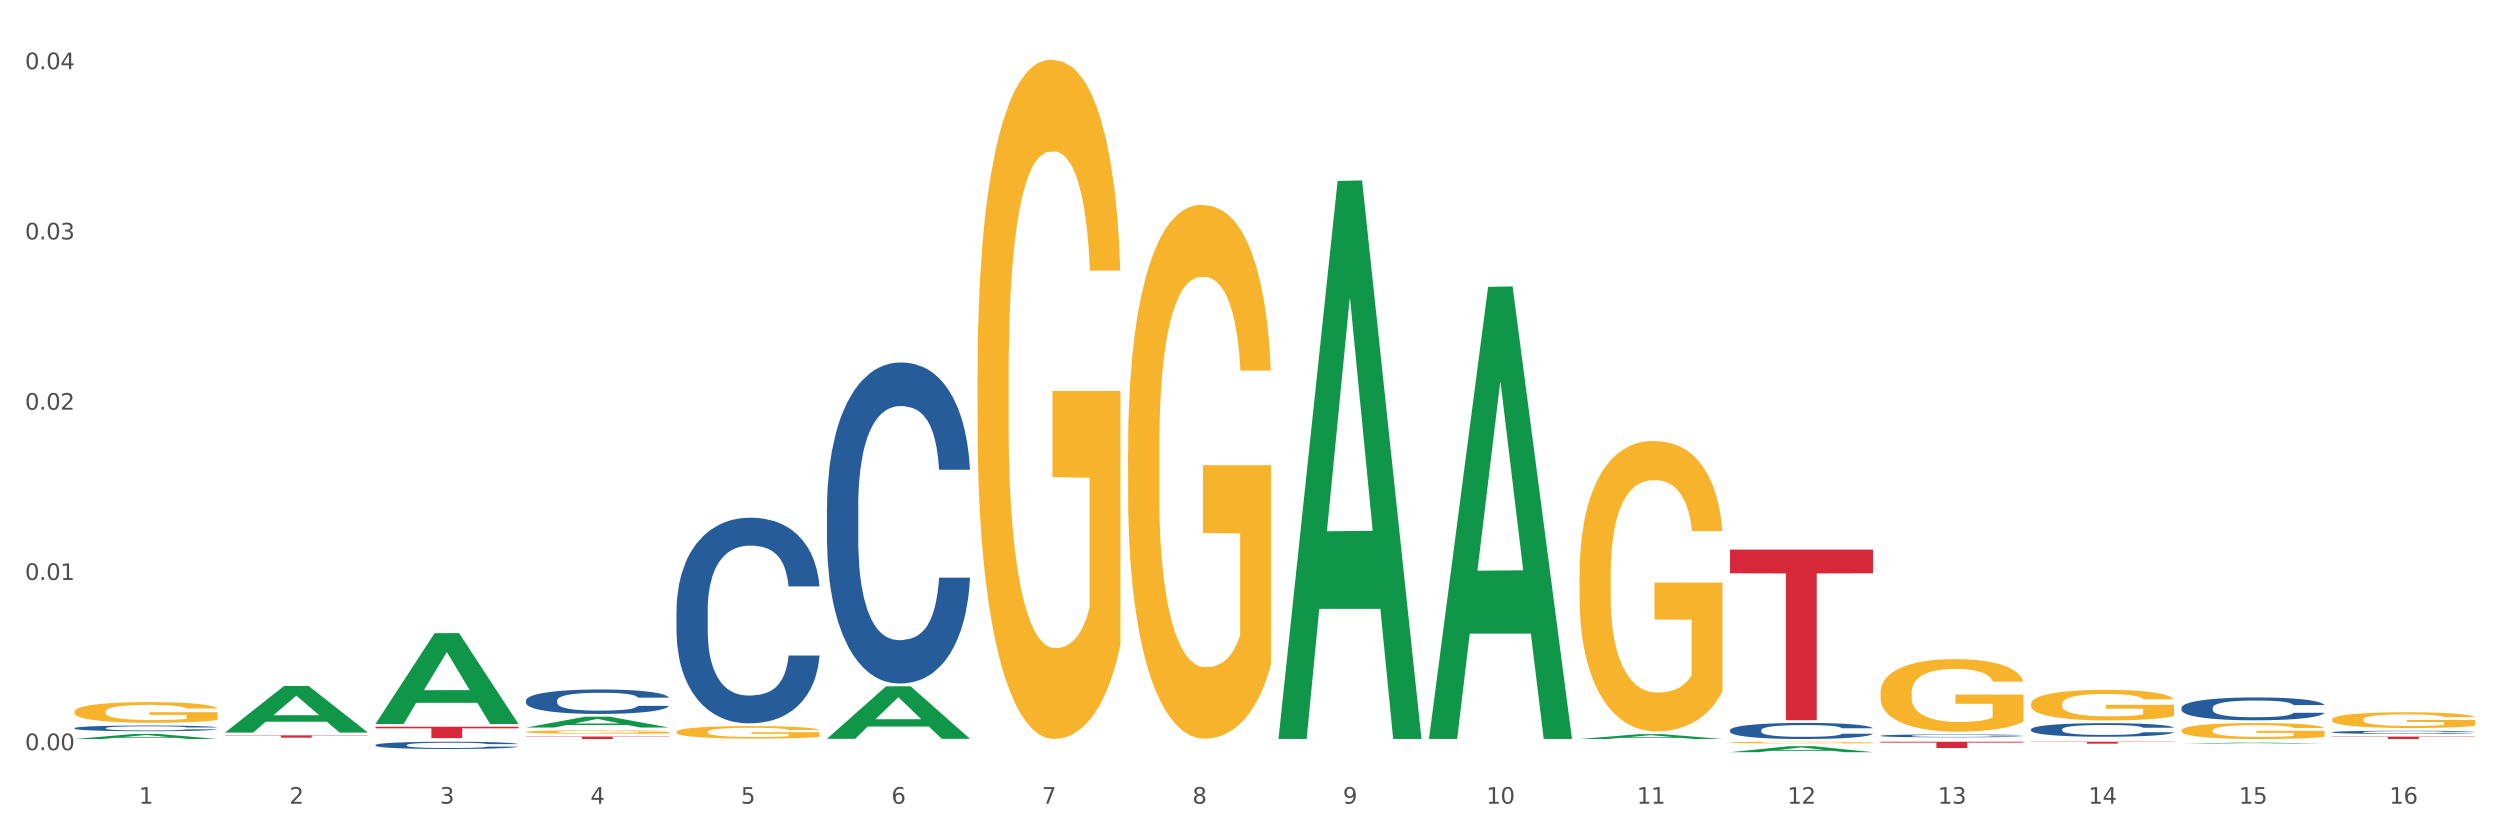
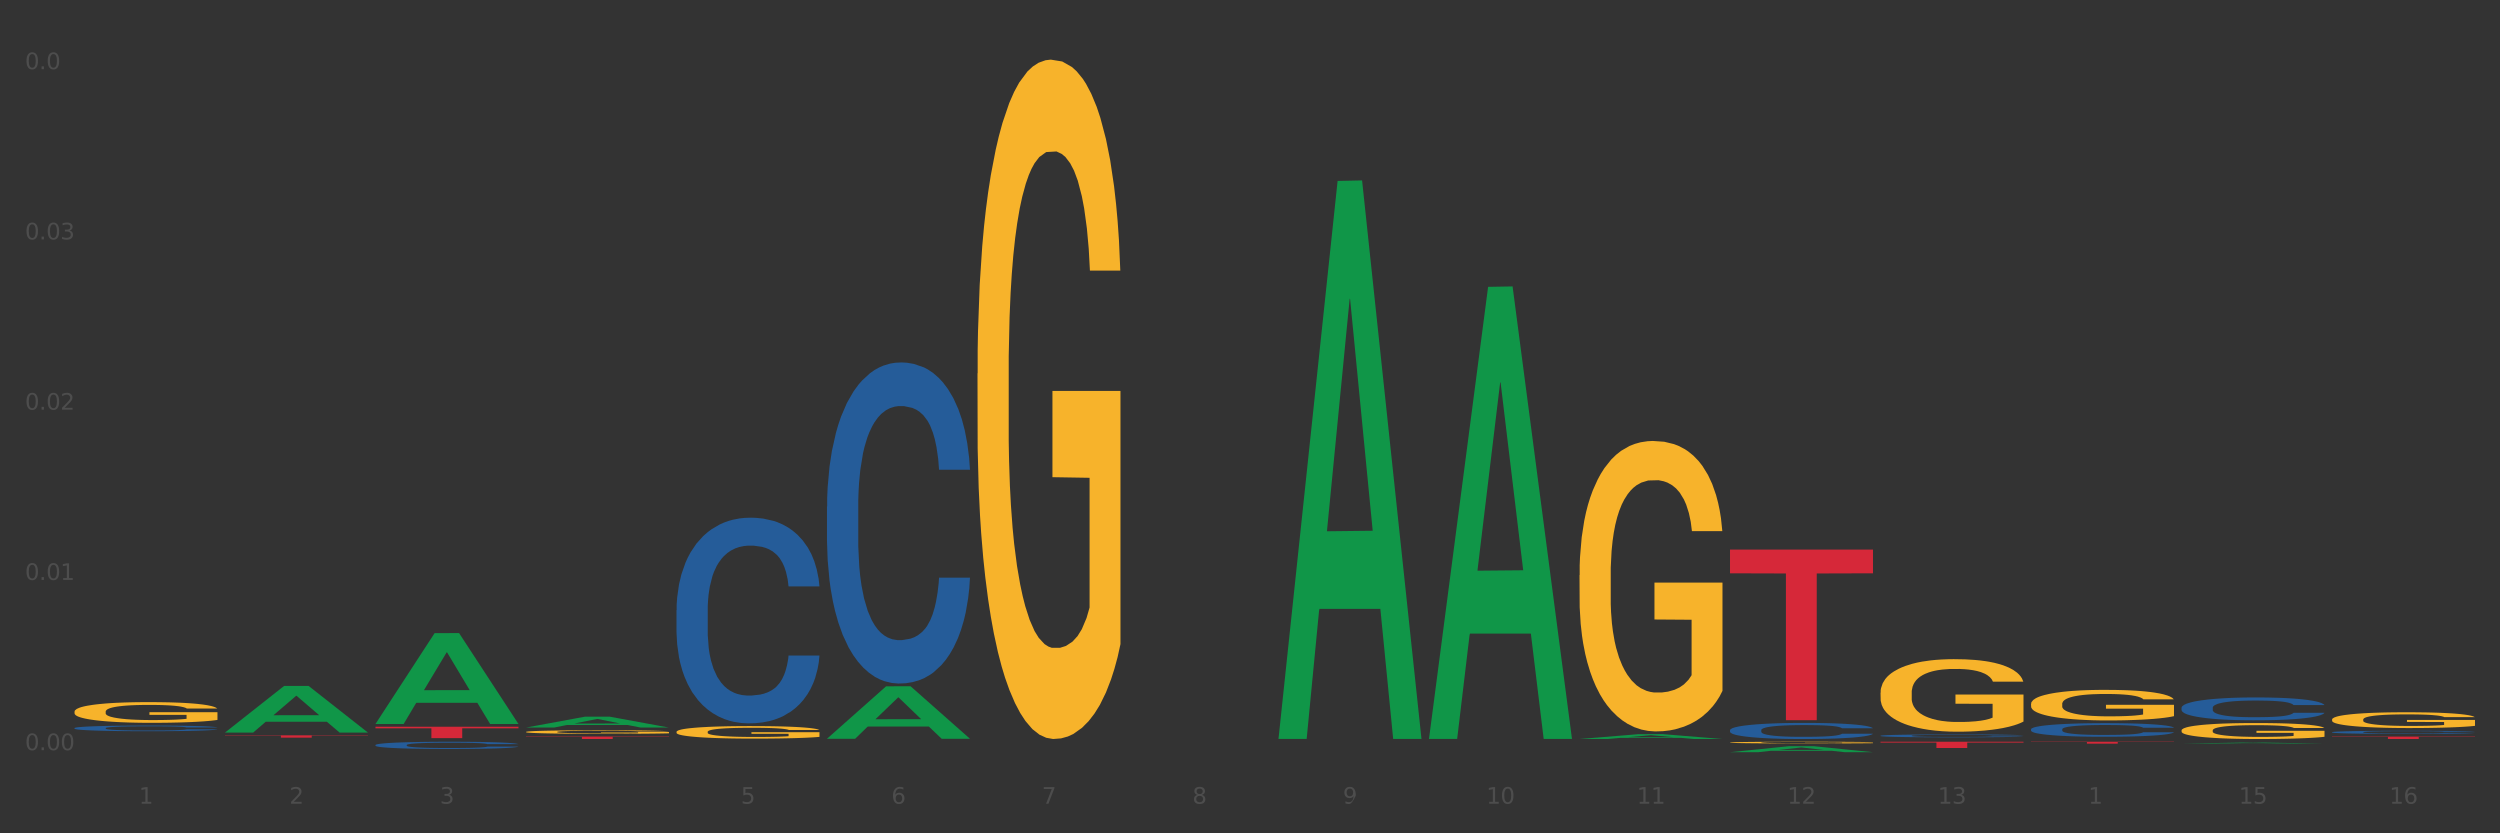
<svg xmlns="http://www.w3.org/2000/svg" xmlns:xlink="http://www.w3.org/1999/xlink" width="1080pt" height="360pt" viewBox="0 0 1080 360" version="1.1">
  <rect x="0" y="0" width="1080" height="360" fill="#333333" stroke="none" />
  <defs>
    <style type="text/css">*{stroke-linejoin: round; stroke-linecap: butt}</style>
  </defs>
  <g id="figure_1">
    <g id="patch_1">
-       <path d="M 0 360  L 1080 360  L 1080 0  L 0 0  z " style="fill: #ffffff; stroke: #ffffff; stroke-linejoin: miter" />
-     </g>
+       </g>
    <g id="axes_1">
      <g id="matplotlib.axis_1">
        <g id="xtick_1">
          <g id="text_1">
            <g style="fill: #4d4d4d" transform="translate(60.004 347.204) scale(0.096 -0.096)">
              <defs>
                <path id="DejaVuSans-31" d="M 794 531  L 1825 531  L 1825 4091  L 703 3866  L 703 4441  L 1819 4666  L 2450 4666  L 2450 531  L 3481 531  L 3481 0  L 794 0  L 794 531  z " transform="scale(0.016)" />
              </defs>
              <use xlink:href="#DejaVuSans-31" />
            </g>
          </g>
        </g>
        <g id="xtick_2">
          <g id="text_2">
            <g style="fill: #4d4d4d" transform="translate(125.021 347.204) scale(0.096 -0.096)">
              <defs>
                <path id="DejaVuSans-32" d="M 1228 531  L 3431 531  L 3431 0  L 469 0  L 469 531  Q 828 903 1448 1529  Q 2069 2156 2228 2338  Q 2531 2678 2651 2914  Q 2772 3150 2772 3378  Q 2772 3750 2511 3984  Q 2250 4219 1831 4219  Q 1534 4219 1204 4116  Q 875 4013 500 3803  L 500 4441  Q 881 4594 1212 4672  Q 1544 4750 1819 4750  Q 2544 4750 2975 4387  Q 3406 4025 3406 3419  Q 3406 3131 3298 2873  Q 3191 2616 2906 2266  Q 2828 2175 2409 1742  Q 1991 1309 1228 531  z " transform="scale(0.016)" />
              </defs>
              <use xlink:href="#DejaVuSans-32" />
            </g>
          </g>
        </g>
        <g id="xtick_3">
          <g id="text_3">
            <g style="fill: #4d4d4d" transform="translate(190.039 347.204) scale(0.096 -0.096)">
              <defs>
                <path id="DejaVuSans-33" d="M 2597 2516  Q 3050 2419 3304 2112  Q 3559 1806 3559 1356  Q 3559 666 3084 287  Q 2609 -91 1734 -91  Q 1441 -91 1130 -33  Q 819 25 488 141  L 488 750  Q 750 597 1062 519  Q 1375 441 1716 441  Q 2309 441 2620 675  Q 2931 909 2931 1356  Q 2931 1769 2642 2001  Q 2353 2234 1838 2234  L 1294 2234  L 1294 2753  L 1863 2753  Q 2328 2753 2575 2939  Q 2822 3125 2822 3475  Q 2822 3834 2567 4026  Q 2313 4219 1838 4219  Q 1578 4219 1281 4162  Q 984 4106 628 3988  L 628 4550  Q 988 4650 1302 4700  Q 1616 4750 1894 4750  Q 2613 4750 3031 4423  Q 3450 4097 3450 3541  Q 3450 3153 3228 2886  Q 3006 2619 2597 2516  z " transform="scale(0.016)" />
              </defs>
              <use xlink:href="#DejaVuSans-33" />
            </g>
          </g>
        </g>
        <g id="xtick_4">
          <g id="text_4">
            <g style="fill: #4d4d4d" transform="translate(255.056 347.204) scale(0.096 -0.096)">
              <defs>
-                 <path id="DejaVuSans-34" d="M 2419 4116  L 825 1625  L 2419 1625  L 2419 4116  z M 2253 4666  L 3047 4666  L 3047 1625  L 3713 1625  L 3713 1100  L 3047 1100  L 3047 0  L 2419 0  L 2419 1100  L 313 1100  L 313 1709  L 2253 4666  z " transform="scale(0.016)" />
-               </defs>
+                 </defs>
              <use xlink:href="#DejaVuSans-34" />
            </g>
          </g>
        </g>
        <g id="xtick_5">
          <g id="text_5">
            <g style="fill: #4d4d4d" transform="translate(320.073 347.204) scale(0.096 -0.096)">
              <defs>
                <path id="DejaVuSans-35" d="M 691 4666  L 3169 4666  L 3169 4134  L 1269 4134  L 1269 2991  Q 1406 3038 1543 3061  Q 1681 3084 1819 3084  Q 2600 3084 3056 2656  Q 3513 2228 3513 1497  Q 3513 744 3044 326  Q 2575 -91 1722 -91  Q 1428 -91 1123 -41  Q 819 9 494 109  L 494 744  Q 775 591 1075 516  Q 1375 441 1709 441  Q 2250 441 2565 725  Q 2881 1009 2881 1497  Q 2881 1984 2565 2268  Q 2250 2553 1709 2553  Q 1456 2553 1204 2497  Q 953 2441 691 2322  L 691 4666  z " transform="scale(0.016)" />
              </defs>
              <use xlink:href="#DejaVuSans-35" />
            </g>
          </g>
        </g>
        <g id="xtick_6">
          <g id="text_6">
            <g style="fill: #4d4d4d" transform="translate(385.09 347.204) scale(0.096 -0.096)">
              <defs>
                <path id="DejaVuSans-36" d="M 2113 2584  Q 1688 2584 1439 2293  Q 1191 2003 1191 1497  Q 1191 994 1439 701  Q 1688 409 2113 409  Q 2538 409 2786 701  Q 3034 994 3034 1497  Q 3034 2003 2786 2293  Q 2538 2584 2113 2584  z M 3366 4563  L 3366 3988  Q 3128 4100 2886 4159  Q 2644 4219 2406 4219  Q 1781 4219 1451 3797  Q 1122 3375 1075 2522  Q 1259 2794 1537 2939  Q 1816 3084 2150 3084  Q 2853 3084 3261 2657  Q 3669 2231 3669 1497  Q 3669 778 3244 343  Q 2819 -91 2113 -91  Q 1303 -91 875 529  Q 447 1150 447 2328  Q 447 3434 972 4092  Q 1497 4750 2381 4750  Q 2619 4750 2861 4703  Q 3103 4656 3366 4563  z " transform="scale(0.016)" />
              </defs>
              <use xlink:href="#DejaVuSans-36" />
            </g>
          </g>
        </g>
        <g id="xtick_7">
          <g id="text_7">
            <g style="fill: #4d4d4d" transform="translate(450.108 347.204) scale(0.096 -0.096)">
              <defs>
                <path id="DejaVuSans-37" d="M 525 4666  L 3525 4666  L 3525 4397  L 1831 0  L 1172 0  L 2766 4134  L 525 4134  L 525 4666  z " transform="scale(0.016)" />
              </defs>
              <use xlink:href="#DejaVuSans-37" />
            </g>
          </g>
        </g>
        <g id="xtick_8">
          <g id="text_8">
            <g style="fill: #4d4d4d" transform="translate(515.125 347.204) scale(0.096 -0.096)">
              <defs>
                <path id="DejaVuSans-38" d="M 2034 2216  Q 1584 2216 1326 1975  Q 1069 1734 1069 1313  Q 1069 891 1326 650  Q 1584 409 2034 409  Q 2484 409 2743 651  Q 3003 894 3003 1313  Q 3003 1734 2745 1975  Q 2488 2216 2034 2216  z M 1403 2484  Q 997 2584 770 2862  Q 544 3141 544 3541  Q 544 4100 942 4425  Q 1341 4750 2034 4750  Q 2731 4750 3128 4425  Q 3525 4100 3525 3541  Q 3525 3141 3298 2862  Q 3072 2584 2669 2484  Q 3125 2378 3379 2068  Q 3634 1759 3634 1313  Q 3634 634 3220 271  Q 2806 -91 2034 -91  Q 1263 -91 848 271  Q 434 634 434 1313  Q 434 1759 690 2068  Q 947 2378 1403 2484  z M 1172 3481  Q 1172 3119 1398 2916  Q 1625 2713 2034 2713  Q 2441 2713 2670 2916  Q 2900 3119 2900 3481  Q 2900 3844 2670 4047  Q 2441 4250 2034 4250  Q 1625 4250 1398 4047  Q 1172 3844 1172 3481  z " transform="scale(0.016)" />
              </defs>
              <use xlink:href="#DejaVuSans-38" />
            </g>
          </g>
        </g>
        <g id="xtick_9">
          <g id="text_9">
            <g style="fill: #4d4d4d" transform="translate(580.142 347.204) scale(0.096 -0.096)">
              <defs>
-                 <path id="DejaVuSans-39" d="M 703 97  L 703 672  Q 941 559 1184 500  Q 1428 441 1663 441  Q 2288 441 2617 861  Q 2947 1281 2994 2138  Q 2813 1869 2534 1725  Q 2256 1581 1919 1581  Q 1219 1581 811 2004  Q 403 2428 403 3163  Q 403 3881 828 4315  Q 1253 4750 1959 4750  Q 2769 4750 3195 4129  Q 3622 3509 3622 2328  Q 3622 1225 3098 567  Q 2575 -91 1691 -91  Q 1453 -91 1209 -44  Q 966 3 703 97  z M 1959 2075  Q 2384 2075 2632 2365  Q 2881 2656 2881 3163  Q 2881 3666 2632 3958  Q 2384 4250 1959 4250  Q 1534 4250 1286 3958  Q 1038 3666 1038 3163  Q 1038 2656 1286 2365  Q 1534 2075 1959 2075  z " transform="scale(0.016)" />
+                 <path id="DejaVuSans-39" d="M 703 97  L 703 672  Q 941 559 1184 500  Q 1428 441 1663 441  Q 2288 441 2617 861  Q 2947 1281 2994 2138  Q 2813 1869 2534 1725  Q 2256 1581 1919 1581  Q 1219 1581 811 2004  Q 403 2428 403 3163  Q 403 3881 828 4315  Q 1253 4750 1959 4750  Q 2769 4750 3195 4129  Q 3622 3509 3622 2328  Q 2575 -91 1691 -91  Q 1453 -91 1209 -44  Q 966 3 703 97  z M 1959 2075  Q 2384 2075 2632 2365  Q 2881 2656 2881 3163  Q 2881 3666 2632 3958  Q 2384 4250 1959 4250  Q 1534 4250 1286 3958  Q 1038 3666 1038 3163  Q 1038 2656 1286 2365  Q 1534 2075 1959 2075  z " transform="scale(0.016)" />
              </defs>
              <use xlink:href="#DejaVuSans-39" />
            </g>
          </g>
        </g>
        <g id="xtick_10">
          <g id="text_10">
            <g style="fill: #4d4d4d" transform="translate(642.105 347.204) scale(0.096 -0.096)">
              <defs>
                <path id="DejaVuSans-30" d="M 2034 4250  Q 1547 4250 1301 3770  Q 1056 3291 1056 2328  Q 1056 1369 1301 889  Q 1547 409 2034 409  Q 2525 409 2770 889  Q 3016 1369 3016 2328  Q 3016 3291 2770 3770  Q 2525 4250 2034 4250  z M 2034 4750  Q 2819 4750 3233 4129  Q 3647 3509 3647 2328  Q 3647 1150 3233 529  Q 2819 -91 2034 -91  Q 1250 -91 836 529  Q 422 1150 422 2328  Q 422 3509 836 4129  Q 1250 4750 2034 4750  z " transform="scale(0.016)" />
              </defs>
              <use xlink:href="#DejaVuSans-31" />
              <use xlink:href="#DejaVuSans-30" transform="translate(63.623 0)" />
            </g>
          </g>
        </g>
        <g id="xtick_11">
          <g id="text_11">
            <g style="fill: #4d4d4d" transform="translate(707.123 347.204) scale(0.096 -0.096)">
              <use xlink:href="#DejaVuSans-31" />
              <use xlink:href="#DejaVuSans-31" transform="translate(63.623 0)" />
            </g>
          </g>
        </g>
        <g id="xtick_12">
          <g id="text_12">
            <g style="fill: #4d4d4d" transform="translate(772.14 347.204) scale(0.096 -0.096)">
              <use xlink:href="#DejaVuSans-31" />
              <use xlink:href="#DejaVuSans-32" transform="translate(63.623 0)" />
            </g>
          </g>
        </g>
        <g id="xtick_13">
          <g id="text_13">
            <g style="fill: #4d4d4d" transform="translate(837.157 347.204) scale(0.096 -0.096)">
              <use xlink:href="#DejaVuSans-31" />
              <use xlink:href="#DejaVuSans-33" transform="translate(63.623 0)" />
            </g>
          </g>
        </g>
        <g id="xtick_14">
          <g id="text_14">
            <g style="fill: #4d4d4d" transform="translate(902.174 347.204) scale(0.096 -0.096)">
              <use xlink:href="#DejaVuSans-31" />
              <use xlink:href="#DejaVuSans-34" transform="translate(63.623 0)" />
            </g>
          </g>
        </g>
        <g id="xtick_15">
          <g id="text_15">
            <g style="fill: #4d4d4d" transform="translate(967.192 347.204) scale(0.096 -0.096)">
              <use xlink:href="#DejaVuSans-31" />
              <use xlink:href="#DejaVuSans-35" transform="translate(63.623 0)" />
            </g>
          </g>
        </g>
        <g id="xtick_16">
          <g id="text_16">
            <g style="fill: #4d4d4d" transform="translate(1032.209 347.204) scale(0.096 -0.096)">
              <use xlink:href="#DejaVuSans-31" />
              <use xlink:href="#DejaVuSans-36" transform="translate(63.623 0)" />
            </g>
          </g>
        </g>
        <g id="xtick_17" />
        <g id="xtick_18" />
        <g id="xtick_19" />
        <g id="xtick_20" />
        <g id="xtick_21" />
        <g id="xtick_22" />
        <g id="xtick_23" />
        <g id="xtick_24" />
        <g id="xtick_25" />
        <g id="xtick_26" />
        <g id="xtick_27" />
        <g id="xtick_28" />
        <g id="xtick_29" />
        <g id="xtick_30" />
        <g id="xtick_31" />
      </g>
      <g id="matplotlib.axis_2">
        <g id="ytick_1">
          <g id="text_17">
            <g style="fill: #4d4d4d" transform="translate(10.8 324.079) scale(0.096 -0.096)">
              <defs>
                <path id="DejaVuSans-2e" d="M 684 794  L 1344 794  L 1344 0  L 684 0  L 684 794  z " transform="scale(0.016)" />
              </defs>
              <use xlink:href="#DejaVuSans-30" />
              <use xlink:href="#DejaVuSans-2e" transform="translate(63.623 0)" />
              <use xlink:href="#DejaVuSans-30" transform="translate(95.41 0)" />
              <use xlink:href="#DejaVuSans-30" transform="translate(159.033 0)" />
            </g>
          </g>
        </g>
        <g id="ytick_2">
          <g id="text_18">
            <g style="fill: #4d4d4d" transform="translate(10.8 250.53) scale(0.096 -0.096)">
              <use xlink:href="#DejaVuSans-30" />
              <use xlink:href="#DejaVuSans-2e" transform="translate(63.623 0)" />
              <use xlink:href="#DejaVuSans-30" transform="translate(95.41 0)" />
              <use xlink:href="#DejaVuSans-31" transform="translate(159.033 0)" />
            </g>
          </g>
        </g>
        <g id="ytick_3">
          <g id="text_19">
            <g style="fill: #4d4d4d" transform="translate(10.8 176.982) scale(0.096 -0.096)">
              <use xlink:href="#DejaVuSans-30" />
              <use xlink:href="#DejaVuSans-2e" transform="translate(63.623 0)" />
              <use xlink:href="#DejaVuSans-30" transform="translate(95.41 0)" />
              <use xlink:href="#DejaVuSans-32" transform="translate(159.033 0)" />
            </g>
          </g>
        </g>
        <g id="ytick_4">
          <g id="text_20">
            <g style="fill: #4d4d4d" transform="translate(10.8 103.434) scale(0.096 -0.096)">
              <use xlink:href="#DejaVuSans-30" />
              <use xlink:href="#DejaVuSans-2e" transform="translate(63.623 0)" />
              <use xlink:href="#DejaVuSans-30" transform="translate(95.41 0)" />
              <use xlink:href="#DejaVuSans-33" transform="translate(159.033 0)" />
            </g>
          </g>
        </g>
        <g id="ytick_5">
          <g id="text_21">
            <g style="fill: #4d4d4d" transform="translate(10.8 29.886) scale(0.096 -0.096)">
              <use xlink:href="#DejaVuSans-30" />
              <use xlink:href="#DejaVuSans-2e" transform="translate(63.623 0)" />
              <use xlink:href="#DejaVuSans-30" transform="translate(95.41 0)" />
              <use xlink:href="#DejaVuSans-34" transform="translate(159.033 0)" />
            </g>
          </g>
        </g>
        <g id="ytick_6" />
        <g id="ytick_7" />
        <g id="ytick_8" />
        <g id="ytick_9" />
      </g>
      <g id="PolyCollection_1">
-         <path d="M 32.175 319.249  L 32.239 319.247  L 57.709 317.067  L 68.28 317.064  L 93.941 319.253  L 81.715 319.253  L 76.176 318.743  L 49.877 318.743  L 49.686 318.751  L 44.337 319.253  L 32.175 319.253  L 32.175 319.249  L 53.188 318.439  L 72.864 318.437  L 63.122 317.531  L 62.995 317.527  L 62.867 317.533  L 53.125 318.437  L 53.188 318.439  L 32.175 319.249  z " clip-path="url(#p1cab5e7306)" style="fill: #109648" />
        <path d="M 97.192 316.447  L 97.256 316.428  L 122.727 296.328  L 133.297 296.309  L 158.959 316.485  L 146.733 316.485  L 141.193 311.787  L 114.894 311.787  L 114.703 311.862  L 109.354 316.485  L 97.192 316.485  L 97.192 316.447  L 118.206 308.983  L 137.882 308.964  L 128.139 300.61  L 128.012 300.572  L 127.884 300.629  L 118.142 308.964  L 118.206 308.983  L 97.192 316.447  z " clip-path="url(#p1cab5e7306)" style="fill: #109648" />
        <path d="M 292.244 316.173  L 292.317 316.168  L 292.317 315.99  L 292.463 315.837  L 293.192 315.466  L 294.286 315.16  L 295.088 314.997  L 295.89 314.863  L 296.838 314.73  L 298.005 314.591  L 300.12 314.389  L 301.432 314.285  L 303.037 314.176  L 305.954 314.018  L 308.068 313.929  L 310.256 313.855  L 313.829 313.766  L 316.163 313.726  L 318.642 313.697  L 321.632 313.677  L 323.893 313.672  L 328.852 313.687  L 333.081 313.731  L 335.123 313.766  L 337.748 313.825  L 339.134 313.865  L 341.395 313.944  L 343.728 314.048  L 345.332 314.137  L 347.739 314.305  L 349.562 314.473  L 351.239 314.68  L 352.114 314.824  L 352.771 314.957  L 353.354 315.11  L 353.937 315.353  L 340.811 315.353  L 340.301 315.18  L 339.499 315.017  L 338.332 314.858  L 337.311 314.76  L 335.561 314.636  L 333.956 314.557  L 332.279 314.498  L 330.237 314.448  L 328.633 314.423  L 326.372 314.404  L 321.924 314.409  L 318.934 314.448  L 316.892 314.498  L 315.58 314.542  L 314.413 314.591  L 313.1 314.661  L 311.569 314.764  L 310.475 314.858  L 309.381 314.977  L 308.506 315.096  L 307.704 315.234  L 307.047 315.382  L 306.537 315.536  L 306.099 315.723  L 305.735 316.035  L 305.735 316.712  L 305.881 316.865  L 306.245 317.068  L 306.683 317.221  L 307.412 317.404  L 308.068 317.528  L 309.308 317.705  L 310.694 317.854  L 311.788 317.948  L 312.881 318.027  L 314.777 318.135  L 316.892 318.224  L 318.715 318.279  L 321.195 318.328  L 322.872 318.348  L 324.33 318.358  L 327.904 318.358  L 330.456 318.343  L 333.3 318.308  L 335.488 318.264  L 337.311 318.21  L 339.353 318.121  L 340.665 318.037  L 340.665 317.004  L 324.622 316.999  L 324.622 316.312  L 354.01 316.312  L 354.01 318.328  L 352.771 318.432  L 351.385 318.526  L 349.927 318.61  L 347.739 318.714  L 345.114 318.813  L 342.78 318.882  L 340.301 318.941  L 337.384 318.996  L 333.592 319.045  L 331.258 319.065  L 328.341 319.08  L 324.914 319.084  L 321.924 319.075  L 319.007 319.05  L 315.944 319.005  L 312.954 318.941  L 310.694 318.877  L 308.433 318.798  L 306.027 318.694  L 304.131 318.595  L 302.672 318.506  L 301.068 318.392  L 299.318 318.244  L 298.005 318.111  L 296.838 317.972  L 295.598 317.794  L 294.723 317.641  L 293.848 317.448  L 293.338 317.305  L 292.754 317.083  L 292.317 316.771  L 292.244 316.173  z " clip-path="url(#p1cab5e7306)" style="fill: #f7b32b" />
        <path d="M 227.227 316.191  L 227.3 316.19  L 227.3 316.139  L 227.445 316.096  L 228.175 315.992  L 229.269 315.906  L 230.071 315.86  L 230.873 315.822  L 231.821 315.785  L 232.988 315.746  L 235.102 315.689  L 236.415 315.66  L 238.019 315.629  L 240.936 315.585  L 243.051 315.56  L 245.239 315.539  L 248.812 315.514  L 251.146 315.503  L 253.625 315.494  L 256.615 315.489  L 258.876 315.487  L 263.834 315.491  L 268.064 315.504  L 270.106 315.514  L 272.731 315.53  L 274.117 315.541  L 276.377 315.564  L 278.711 315.593  L 280.315 315.618  L 282.722 315.665  L 284.545 315.713  L 286.222 315.771  L 287.097 315.811  L 287.753 315.849  L 288.337 315.892  L 288.92 315.96  L 275.794 315.96  L 275.283 315.911  L 274.481 315.865  L 273.315 315.821  L 272.294 315.793  L 270.543 315.758  L 268.939 315.736  L 267.262 315.719  L 265.22 315.706  L 263.616 315.699  L 261.355 315.693  L 256.907 315.694  L 253.917 315.706  L 251.875 315.719  L 250.562 315.732  L 249.396 315.746  L 248.083 315.765  L 246.552 315.795  L 245.458 315.821  L 244.364 315.854  L 243.489 315.888  L 242.687 315.927  L 242.03 315.968  L 241.52 316.012  L 241.082 316.064  L 240.718 316.152  L 240.718 316.343  L 240.863 316.386  L 241.228 316.443  L 241.666 316.486  L 242.395 316.537  L 243.051 316.572  L 244.291 316.622  L 245.676 316.664  L 246.77 316.69  L 247.864 316.712  L 249.76 316.743  L 251.875 316.768  L 253.698 316.783  L 256.177 316.797  L 257.855 316.803  L 259.313 316.806  L 262.886 316.806  L 265.439 316.801  L 268.283 316.792  L 270.47 316.779  L 272.294 316.764  L 274.335 316.739  L 275.648 316.715  L 275.648 316.425  L 259.605 316.423  L 259.605 316.23  L 288.993 316.23  L 288.993 316.797  L 287.753 316.826  L 286.368 316.853  L 284.909 316.877  L 282.722 316.906  L 280.096 316.934  L 277.763 316.953  L 275.283 316.97  L 272.366 316.985  L 268.574 316.999  L 266.241 317.004  L 263.324 317.009  L 259.897 317.01  L 256.907 317.007  L 253.99 317  L 250.927 316.988  L 247.937 316.97  L 245.676 316.952  L 243.416 316.929  L 241.009 316.9  L 239.113 316.872  L 237.655 316.847  L 236.05 316.815  L 234.3 316.774  L 232.988 316.736  L 231.821 316.697  L 230.581 316.647  L 229.706 316.604  L 228.831 316.55  L 228.321 316.509  L 227.737 316.447  L 227.3 316.359  L 227.227 316.191  z " clip-path="url(#p1cab5e7306)" style="fill: #f7b32b" />
        <path d="M 422.278 161.381  L 422.351 161.113  L 422.351 151.464  L 422.497 143.155  L 423.226 123.053  L 424.32 106.436  L 425.122 97.591  L 425.925 90.354  L 426.873 83.117  L 428.039 75.613  L 430.154 64.623  L 431.467 58.995  L 433.071 53.098  L 435.988 44.521  L 438.103 39.697  L 440.291 35.676  L 443.864 30.852  L 446.197 28.708  L 448.677 27.1  L 451.667 26.028  L 453.927 25.759  L 458.886 26.564  L 463.116 28.976  L 465.158 30.852  L 467.783 34.068  L 469.168 36.213  L 471.429 40.501  L 473.763 46.13  L 475.367 50.954  L 477.773 60.067  L 479.596 69.18  L 481.274 80.437  L 482.149 88.21  L 482.805 95.447  L 483.389 103.755  L 483.972 116.889  L 470.846 116.889  L 470.335 107.508  L 469.533 98.663  L 468.366 90.086  L 467.345 84.725  L 465.595 78.025  L 463.991 73.736  L 462.314 70.52  L 460.272 67.84  L 458.667 66.5  L 456.407 65.427  L 451.958 65.696  L 448.969 67.84  L 446.927 70.52  L 445.614 72.932  L 444.447 75.613  L 443.135 79.365  L 441.603 84.993  L 440.509 90.086  L 439.416 96.519  L 438.54 102.951  L 437.738 110.456  L 437.082 118.497  L 436.571 126.806  L 436.134 136.991  L 435.769 153.876  L 435.769 190.596  L 435.915 198.905  L 436.28 209.894  L 436.717 218.203  L 437.447 228.12  L 438.103 234.821  L 439.343 244.469  L 440.728 252.51  L 441.822 257.603  L 442.916 261.891  L 444.812 267.788  L 446.927 272.612  L 448.75 275.561  L 451.229 278.241  L 452.906 279.313  L 454.365 279.849  L 457.938 279.849  L 460.49 279.045  L 463.334 277.169  L 465.522 274.757  L 467.345 271.808  L 469.387 266.984  L 470.7 262.427  L 470.7 206.41  L 454.657 206.142  L 454.657 168.886  L 484.045 168.886  L 484.045 278.241  L 482.805 283.869  L 481.42 288.962  L 479.961 293.518  L 477.773 299.147  L 475.148 304.508  L 472.815 308.26  L 470.335 311.476  L 467.418 314.425  L 463.626 317.105  L 461.293 318.177  L 458.376 318.981  L 454.948 319.249  L 451.958 318.713  L 449.041 317.373  L 445.979 314.961  L 442.989 311.476  L 440.728 307.992  L 438.468 303.703  L 436.061 298.075  L 434.165 292.714  L 432.707 287.89  L 431.102 281.725  L 429.352 273.684  L 428.039 266.448  L 426.873 258.943  L 425.633 249.294  L 424.758 240.985  L 423.883 230.532  L 423.372 222.759  L 422.789 210.698  L 422.351 193.812  L 422.278 161.381  z " clip-path="url(#p1cab5e7306)" style="fill: #f7b32b" />
        <path d="M 682.347 248.48  L 682.42 248.365  L 682.42 244.24  L 682.566 240.687  L 683.295 232.092  L 684.389 224.986  L 685.191 221.205  L 685.994 218.11  L 686.942 215.016  L 688.108 211.807  L 690.223 207.109  L 691.536 204.702  L 693.14 202.181  L 696.057 198.514  L 698.172 196.451  L 700.36 194.732  L 703.933 192.669  L 706.266 191.752  L 708.746 191.064  L 711.736 190.606  L 713.996 190.491  L 718.955 190.835  L 723.185 191.867  L 725.227 192.669  L 727.852 194.044  L 729.237 194.961  L 731.498 196.795  L 733.832 199.201  L 735.436 201.264  L 737.842 205.16  L 739.665 209.057  L 741.343 213.87  L 742.218 217.194  L 742.874 220.288  L 743.457 223.84  L 744.041 229.456  L 730.915 229.456  L 730.404 225.445  L 729.602 221.663  L 728.435 217.996  L 727.414 215.704  L 725.664 212.839  L 724.06 211.005  L 722.383 209.63  L 720.341 208.484  L 718.736 207.911  L 716.476 207.452  L 712.027 207.567  L 709.037 208.484  L 706.996 209.63  L 705.683 210.661  L 704.516 211.807  L 703.204 213.412  L 701.672 215.818  L 700.578 217.996  L 699.484 220.746  L 698.609 223.497  L 697.807 226.706  L 697.151 230.144  L 696.64 233.696  L 696.203 238.051  L 695.838 245.271  L 695.838 260.971  L 695.984 264.524  L 696.349 269.223  L 696.786 272.775  L 697.516 277.016  L 698.172 279.881  L 699.412 284.006  L 700.797 287.444  L 701.891 289.622  L 702.985 291.455  L 704.881 293.977  L 706.996 296.039  L 708.819 297.3  L 711.298 298.446  L 712.975 298.904  L 714.434 299.134  L 718.007 299.134  L 720.559 298.79  L 723.403 297.988  L 725.591 296.956  L 727.414 295.696  L 729.456 293.633  L 730.769 291.685  L 730.769 267.733  L 714.726 267.618  L 714.726 251.689  L 744.114 251.689  L 744.114 298.446  L 742.874 300.853  L 741.489 303.03  L 740.03 304.978  L 737.842 307.385  L 735.217 309.677  L 732.884 311.281  L 730.404 312.657  L 727.487 313.917  L 723.695 315.063  L 721.362 315.522  L 718.445 315.866  L 715.017 315.98  L 712.027 315.751  L 709.11 315.178  L 706.048 314.147  L 703.058 312.657  L 700.797 311.167  L 698.536 309.333  L 696.13 306.927  L 694.234 304.635  L 692.776 302.572  L 691.171 299.936  L 689.421 296.498  L 688.108 293.404  L 686.942 290.195  L 685.702 286.069  L 684.827 282.516  L 683.952 278.047  L 683.441 274.724  L 682.858 269.566  L 682.42 262.347  L 682.347 248.48  z " clip-path="url(#p1cab5e7306)" style="fill: #f7b32b" />
        <path d="M 162.209 312.694  L 162.273 312.657  L 187.744 273.522  L 198.314 273.485  L 223.976 312.768  L 211.75 312.768  L 206.21 303.62  L 179.912 303.62  L 179.721 303.768  L 174.372 312.768  L 162.209 312.768  L 162.209 312.694  L 183.223 298.161  L 202.899 298.124  L 193.156 281.858  L 193.029 281.784  L 192.902 281.895  L 183.159 298.124  L 183.223 298.161  L 162.209 312.694  z " clip-path="url(#p1cab5e7306)" style="fill: #109648" />
-         <path d="M 487.296 195.054  L 487.369 194.844  L 487.369 187.261  L 487.514 180.731  L 488.244 164.933  L 489.338 151.873  L 490.14 144.922  L 490.942 139.235  L 491.89 133.547  L 493.057 127.65  L 495.171 119.013  L 496.484 114.59  L 498.088 109.956  L 501.005 103.215  L 503.12 99.424  L 505.308 96.264  L 508.881 92.473  L 511.215 90.787  L 513.694 89.524  L 516.684 88.681  L 518.945 88.47  L 523.903 89.102  L 528.133 90.998  L 530.175 92.473  L 532.8 95  L 534.186 96.685  L 536.446 100.056  L 538.78 104.479  L 540.384 108.271  L 542.791 115.432  L 544.614 122.594  L 546.291 131.441  L 547.166 137.55  L 547.822 143.237  L 548.406 149.767  L 548.989 160.088  L 535.863 160.088  L 535.352 152.716  L 534.55 145.765  L 533.383 139.024  L 532.363 134.811  L 530.612 129.545  L 529.008 126.175  L 527.331 123.647  L 525.289 121.541  L 523.685 120.488  L 521.424 119.645  L 516.976 119.856  L 513.986 121.541  L 511.944 123.647  L 510.631 125.543  L 509.464 127.65  L 508.152 130.599  L 506.62 135.022  L 505.527 139.024  L 504.433 144.079  L 503.558 149.135  L 502.756 155.033  L 502.099 161.352  L 501.589 167.882  L 501.151 175.886  L 500.787 189.157  L 500.787 218.014  L 500.932 224.544  L 501.297 233.18  L 501.735 239.71  L 502.464 247.504  L 503.12 252.77  L 504.36 260.353  L 505.745 266.672  L 506.839 270.674  L 507.933 274.045  L 509.829 278.679  L 511.944 282.47  L 513.767 284.787  L 516.246 286.894  L 517.924 287.736  L 519.382 288.158  L 522.955 288.158  L 525.508 287.526  L 528.352 286.051  L 530.539 284.155  L 532.363 281.838  L 534.404 278.047  L 535.717 274.466  L 535.717 230.442  L 519.674 230.231  L 519.674 200.952  L 549.062 200.952  L 549.062 286.894  L 547.822 291.317  L 546.437 295.319  L 544.978 298.9  L 542.791 303.324  L 540.165 307.536  L 537.832 310.485  L 535.352 313.013  L 532.435 315.33  L 528.643 317.437  L 526.31 318.279  L 523.393 318.911  L 519.966 319.122  L 516.976 318.7  L 514.059 317.647  L 510.996 315.751  L 508.006 313.013  L 505.745 310.275  L 503.485 306.905  L 501.078 302.481  L 499.182 298.268  L 497.724 294.477  L 496.119 289.632  L 494.369 283.313  L 493.057 277.626  L 491.89 271.728  L 490.65 264.145  L 489.775 257.615  L 488.9 249.4  L 488.39 243.291  L 487.806 233.812  L 487.369 220.542  L 487.296 195.054  z " clip-path="url(#p1cab5e7306)" style="fill: #f7b32b" />
        <path d="M 32.175 307.448  L 32.248 307.44  L 32.248 307.146  L 32.394 306.893  L 33.123 306.281  L 34.217 305.774  L 35.019 305.505  L 35.821 305.284  L 36.769 305.064  L 37.936 304.835  L 40.051 304.501  L 41.363 304.329  L 42.968 304.15  L 45.885 303.888  L 47.999 303.741  L 50.187 303.619  L 53.76 303.472  L 56.094 303.407  L 58.573 303.358  L 61.563 303.325  L 63.824 303.317  L 68.783 303.341  L 73.012 303.415  L 75.054 303.472  L 77.679 303.57  L 79.065 303.635  L 81.326 303.766  L 83.659 303.937  L 85.263 304.084  L 87.67 304.362  L 89.493 304.639  L 91.17 304.982  L 92.045 305.219  L 92.702 305.44  L 93.285 305.693  L 93.868 306.093  L 80.742 306.093  L 80.232 305.807  L 79.43 305.538  L 78.263 305.276  L 77.242 305.113  L 75.492 304.909  L 73.887 304.778  L 72.21 304.68  L 70.168 304.599  L 68.564 304.558  L 66.303 304.525  L 61.855 304.533  L 58.865 304.599  L 56.823 304.68  L 55.511 304.754  L 54.344 304.835  L 53.031 304.95  L 51.5 305.121  L 50.406 305.276  L 49.312 305.472  L 48.437 305.668  L 47.635 305.897  L 46.979 306.142  L 46.468 306.395  L 46.031 306.705  L 45.666 307.22  L 45.666 308.338  L 45.812 308.591  L 46.176 308.926  L 46.614 309.179  L 47.343 309.481  L 47.999 309.685  L 49.239 309.979  L 50.625 310.224  L 51.719 310.379  L 52.812 310.51  L 54.708 310.69  L 56.823 310.837  L 58.646 310.926  L 61.126 311.008  L 62.803 311.041  L 64.261 311.057  L 67.835 311.057  L 70.387 311.033  L 73.231 310.975  L 75.419 310.902  L 77.242 310.812  L 79.284 310.665  L 80.596 310.526  L 80.596 308.82  L 64.553 308.812  L 64.553 307.677  L 93.941 307.677  L 93.941 311.008  L 92.702 311.179  L 91.316 311.335  L 89.858 311.473  L 87.67 311.645  L 85.045 311.808  L 82.711 311.922  L 80.232 312.02  L 77.315 312.11  L 73.523 312.192  L 71.189 312.225  L 68.272 312.249  L 64.845 312.257  L 61.855 312.241  L 58.938 312.2  L 55.875 312.127  L 52.885 312.02  L 50.625 311.914  L 48.364 311.784  L 45.958 311.612  L 44.062 311.449  L 42.603 311.302  L 40.999 311.114  L 39.249 310.869  L 37.936 310.649  L 36.769 310.42  L 35.529 310.126  L 34.654 309.873  L 33.779 309.555  L 33.269 309.318  L 32.685 308.95  L 32.248 308.436  L 32.175 307.448  z " clip-path="url(#p1cab5e7306)" style="fill: #f7b32b" />
        <path d="M 877.399 304.123  L 877.472 304.111  L 877.472 303.677  L 877.618 303.303  L 878.347 302.399  L 879.441 301.651  L 880.243 301.253  L 881.045 300.928  L 881.993 300.602  L 883.16 300.264  L 885.275 299.77  L 886.588 299.517  L 888.192 299.251  L 891.109 298.866  L 893.224 298.649  L 895.411 298.468  L 898.985 298.251  L 901.318 298.154  L 903.798 298.082  L 906.787 298.034  L 909.048 298.022  L 914.007 298.058  L 918.236 298.166  L 920.278 298.251  L 922.904 298.395  L 924.289 298.492  L 926.55 298.685  L 928.883 298.938  L 930.488 299.155  L 932.894 299.565  L 934.717 299.975  L 936.394 300.481  L 937.27 300.831  L 937.926 301.157  L 938.509 301.53  L 939.093 302.121  L 925.966 302.121  L 925.456 301.699  L 924.654 301.301  L 923.487 300.916  L 922.466 300.674  L 920.716 300.373  L 919.111 300.18  L 917.434 300.035  L 915.392 299.915  L 913.788 299.854  L 911.527 299.806  L 907.079 299.818  L 904.089 299.915  L 902.047 300.035  L 900.735 300.144  L 899.568 300.264  L 898.255 300.433  L 896.724 300.686  L 895.63 300.916  L 894.536 301.205  L 893.661 301.494  L 892.859 301.832  L 892.203 302.194  L 891.692 302.567  L 891.255 303.026  L 890.89 303.785  L 890.89 305.437  L 891.036 305.811  L 891.4 306.306  L 891.838 306.679  L 892.567 307.125  L 893.224 307.427  L 894.463 307.861  L 895.849 308.223  L 896.943 308.452  L 898.037 308.645  L 899.933 308.91  L 902.047 309.127  L 903.87 309.26  L 906.35 309.38  L 908.027 309.429  L 909.486 309.453  L 913.059 309.453  L 915.611 309.417  L 918.455 309.332  L 920.643 309.224  L 922.466 309.091  L 924.508 308.874  L 925.82 308.669  L 925.82 306.149  L 909.777 306.137  L 909.777 304.461  L 939.166 304.461  L 939.166 309.38  L 937.926 309.634  L 936.54 309.863  L 935.082 310.068  L 932.894 310.321  L 930.269 310.562  L 927.935 310.731  L 925.456 310.876  L 922.539 311.008  L 918.747 311.129  L 916.413 311.177  L 913.496 311.213  L 910.069 311.225  L 907.079 311.201  L 904.162 311.141  L 901.099 311.032  L 898.109 310.876  L 895.849 310.719  L 893.588 310.526  L 891.182 310.273  L 889.286 310.032  L 887.827 309.814  L 886.223 309.537  L 884.473 309.175  L 883.16 308.85  L 881.993 308.512  L 880.754 308.078  L 879.879 307.704  L 879.003 307.234  L 878.493 306.884  L 877.91 306.342  L 877.472 305.582  L 877.399 304.123  z " clip-path="url(#p1cab5e7306)" style="fill: #f7b32b" />
        <path d="M 1007.434 318.224  L 1069.2 318.224  L 1069.2 318.367  L 1044.903 318.368  L 1044.903 319.253  L 1031.584 319.253  L 1031.584 318.368  L 1007.434 318.367  L 1007.434 318.225  L 1007.434 318.224  z " clip-path="url(#p1cab5e7306)" style="fill: #d62839" />
        <path d="M 1007.434 310.847  L 1007.507 310.841  L 1007.507 310.617  L 1007.652 310.424  L 1008.382 309.957  L 1009.475 309.571  L 1010.278 309.365  L 1011.08 309.197  L 1012.028 309.029  L 1013.195 308.855  L 1015.309 308.6  L 1016.622 308.469  L 1018.226 308.332  L 1021.143 308.133  L 1023.258 308.021  L 1025.446 307.927  L 1029.019 307.815  L 1031.353 307.765  L 1033.832 307.728  L 1036.822 307.703  L 1039.083 307.697  L 1044.041 307.716  L 1048.271 307.772  L 1050.313 307.815  L 1052.938 307.89  L 1054.324 307.94  L 1056.584 308.039  L 1058.918 308.17  L 1060.522 308.282  L 1062.929 308.494  L 1064.752 308.706  L 1066.429 308.967  L 1067.304 309.148  L 1067.96 309.316  L 1068.544 309.509  L 1069.127 309.814  L 1056.001 309.814  L 1055.49 309.596  L 1054.688 309.39  L 1053.521 309.191  L 1052.5 309.067  L 1050.75 308.911  L 1049.146 308.811  L 1047.469 308.737  L 1045.427 308.674  L 1043.823 308.643  L 1041.562 308.618  L 1037.114 308.625  L 1034.124 308.674  L 1032.082 308.737  L 1030.769 308.793  L 1029.602 308.855  L 1028.29 308.942  L 1026.758 309.073  L 1025.665 309.191  L 1024.571 309.34  L 1023.696 309.49  L 1022.893 309.664  L 1022.237 309.851  L 1021.727 310.044  L 1021.289 310.281  L 1020.925 310.673  L 1020.925 311.526  L 1021.07 311.719  L 1021.435 311.974  L 1021.873 312.167  L 1022.602 312.397  L 1023.258 312.553  L 1024.498 312.777  L 1025.883 312.964  L 1026.977 313.082  L 1028.071 313.182  L 1029.967 313.318  L 1032.082 313.431  L 1033.905 313.499  L 1036.384 313.561  L 1038.062 313.586  L 1039.52 313.599  L 1043.093 313.599  L 1045.646 313.58  L 1048.49 313.536  L 1050.677 313.48  L 1052.5 313.412  L 1054.542 313.3  L 1055.855 313.194  L 1055.855 311.893  L 1039.812 311.887  L 1039.812 311.021  L 1069.2 311.021  L 1069.2 313.561  L 1067.96 313.692  L 1066.575 313.81  L 1065.116 313.916  L 1062.929 314.047  L 1060.303 314.171  L 1057.97 314.259  L 1055.49 314.333  L 1052.573 314.402  L 1048.781 314.464  L 1046.448 314.489  L 1043.531 314.508  L 1040.103 314.514  L 1037.114 314.501  L 1034.197 314.47  L 1031.134 314.414  L 1028.144 314.333  L 1025.883 314.252  L 1023.623 314.153  L 1021.216 314.022  L 1019.32 313.897  L 1017.862 313.785  L 1016.257 313.642  L 1014.507 313.455  L 1013.195 313.287  L 1012.028 313.113  L 1010.788 312.889  L 1009.913 312.696  L 1009.038 312.453  L 1008.527 312.273  L 1007.944 311.992  L 1007.507 311.6  L 1007.434 310.847  z " clip-path="url(#p1cab5e7306)" style="fill: #f7b32b" />
        <path d="M 942.416 315.54  L 942.489 315.534  L 942.489 315.307  L 942.635 315.112  L 943.364 314.639  L 944.458 314.248  L 945.26 314.04  L 946.063 313.87  L 947.011 313.7  L 948.177 313.523  L 950.292 313.265  L 951.605 313.133  L 953.209 312.994  L 956.126 312.792  L 958.241 312.679  L 960.429 312.584  L 964.002 312.471  L 966.335 312.42  L 968.815 312.383  L 971.805 312.357  L 974.065 312.351  L 979.024 312.37  L 983.254 312.427  L 985.296 312.471  L 987.921 312.546  L 989.306 312.597  L 991.567 312.698  L 993.901 312.83  L 995.505 312.944  L 997.911 313.158  L 999.734 313.372  L 1001.412 313.637  L 1002.287 313.82  L 1002.943 313.99  L 1003.526 314.185  L 1004.11 314.494  L 990.984 314.494  L 990.473 314.273  L 989.671 314.065  L 988.504 313.864  L 987.483 313.738  L 985.733 313.58  L 984.129 313.479  L 982.451 313.404  L 980.41 313.341  L 978.805 313.309  L 976.545 313.284  L 972.096 313.29  L 969.106 313.341  L 967.065 313.404  L 965.752 313.46  L 964.585 313.523  L 963.273 313.612  L 961.741 313.744  L 960.647 313.864  L 959.553 314.015  L 958.678 314.166  L 957.876 314.343  L 957.22 314.532  L 956.709 314.727  L 956.272 314.967  L 955.907 315.364  L 955.907 316.227  L 956.053 316.423  L 956.418 316.681  L 956.855 316.877  L 957.585 317.11  L 958.241 317.267  L 959.481 317.494  L 960.866 317.683  L 961.96 317.803  L 963.054 317.904  L 964.95 318.043  L 967.065 318.156  L 968.888 318.225  L 971.367 318.288  L 973.044 318.314  L 974.503 318.326  L 978.076 318.326  L 980.628 318.307  L 983.472 318.263  L 985.66 318.206  L 987.483 318.137  L 989.525 318.024  L 990.838 317.916  L 990.838 316.599  L 974.795 316.593  L 974.795 315.717  L 1004.183 315.717  L 1004.183 318.288  L 1002.943 318.421  L 1001.558 318.54  L 1000.099 318.648  L 997.911 318.78  L 995.286 318.906  L 992.953 318.994  L 990.473 319.07  L 987.556 319.139  L 983.764 319.202  L 981.431 319.227  L 978.514 319.246  L 975.086 319.253  L 972.096 319.24  L 969.179 319.209  L 966.117 319.152  L 963.127 319.07  L 960.866 318.988  L 958.605 318.887  L 956.199 318.755  L 954.303 318.629  L 952.844 318.515  L 951.24 318.37  L 949.49 318.181  L 948.177 318.011  L 947.011 317.835  L 945.771 317.608  L 944.896 317.412  L 944.021 317.166  L 943.51 316.984  L 942.927 316.7  L 942.489 316.303  L 942.416 315.54  z " clip-path="url(#p1cab5e7306)" style="fill: #f7b32b" />
        <path d="M 747.365 320.773  L 747.438 320.772  L 747.438 320.748  L 747.583 320.727  L 748.313 320.676  L 749.407 320.634  L 750.209 320.612  L 751.011 320.594  L 751.959 320.576  L 753.126 320.557  L 755.24 320.529  L 756.553 320.515  L 758.157 320.5  L 761.074 320.479  L 763.189 320.466  L 765.377 320.456  L 768.95 320.444  L 771.284 320.439  L 773.763 320.435  L 776.753 320.432  L 779.014 320.431  L 783.972 320.433  L 788.202 320.439  L 790.244 320.444  L 792.869 320.452  L 794.255 320.458  L 796.515 320.468  L 798.849 320.483  L 800.453 320.495  L 802.86 320.518  L 804.683 320.541  L 806.36 320.569  L 807.235 320.589  L 807.891 320.607  L 808.475 320.628  L 809.058 320.661  L 795.932 320.661  L 795.421 320.637  L 794.619 320.615  L 793.452 320.593  L 792.432 320.58  L 790.681 320.563  L 789.077 320.552  L 787.4 320.544  L 785.358 320.537  L 783.754 320.534  L 781.493 320.531  L 777.045 320.532  L 774.055 320.537  L 772.013 320.544  L 770.7 320.55  L 769.533 320.557  L 768.221 320.566  L 766.689 320.58  L 765.596 320.593  L 764.502 320.609  L 763.627 320.626  L 762.824 320.645  L 762.168 320.665  L 761.658 320.686  L 761.22 320.711  L 760.856 320.754  L 760.856 320.846  L 761.001 320.867  L 761.366 320.895  L 761.804 320.916  L 762.533 320.941  L 763.189 320.958  L 764.429 320.982  L 765.814 321.002  L 766.908 321.015  L 768.002 321.026  L 769.898 321.041  L 772.013 321.053  L 773.836 321.06  L 776.315 321.067  L 777.993 321.07  L 779.451 321.071  L 783.024 321.071  L 785.577 321.069  L 788.421 321.064  L 790.608 321.058  L 792.432 321.051  L 794.473 321.038  L 795.786 321.027  L 795.786 320.886  L 779.743 320.885  L 779.743 320.792  L 809.131 320.792  L 809.131 321.067  L 807.891 321.081  L 806.506 321.094  L 805.047 321.105  L 802.86 321.119  L 800.234 321.133  L 797.901 321.142  L 795.421 321.15  L 792.504 321.158  L 788.712 321.165  L 786.379 321.167  L 783.462 321.169  L 780.034 321.17  L 777.045 321.169  L 774.128 321.165  L 771.065 321.159  L 768.075 321.15  L 765.814 321.142  L 763.554 321.131  L 761.147 321.117  L 759.251 321.103  L 757.793 321.091  L 756.188 321.076  L 754.438 321.055  L 753.126 321.037  L 751.959 321.018  L 750.719 320.994  L 749.844 320.973  L 748.969 320.947  L 748.459 320.927  L 747.875 320.897  L 747.438 320.854  L 747.365 320.773  z " clip-path="url(#p1cab5e7306)" style="fill: #f7b32b" />
        <path d="M 812.382 299.237  L 812.455 299.208  L 812.455 298.178  L 812.601 297.291  L 813.33 295.144  L 814.424 293.37  L 815.226 292.425  L 816.028 291.653  L 816.976 290.88  L 818.143 290.078  L 820.258 288.905  L 821.57 288.304  L 823.175 287.674  L 826.092 286.759  L 828.206 286.243  L 830.394 285.814  L 833.967 285.299  L 836.301 285.07  L 838.78 284.898  L 841.77 284.784  L 844.031 284.755  L 848.99 284.841  L 853.219 285.099  L 855.261 285.299  L 857.886 285.642  L 859.272 285.871  L 861.532 286.329  L 863.866 286.93  L 865.47 287.445  L 867.877 288.419  L 869.7 289.392  L 871.377 290.594  L 872.252 291.424  L 872.909 292.196  L 873.492 293.084  L 874.075 294.486  L 860.949 294.486  L 860.439 293.484  L 859.636 292.54  L 858.47 291.624  L 857.449 291.052  L 855.699 290.336  L 854.094 289.878  L 852.417 289.535  L 850.375 289.249  L 848.771 289.105  L 846.51 288.991  L 842.062 289.02  L 839.072 289.249  L 837.03 289.535  L 835.717 289.792  L 834.551 290.078  L 833.238 290.479  L 831.707 291.08  L 830.613 291.624  L 829.519 292.311  L 828.644 292.998  L 827.842 293.799  L 827.185 294.658  L 826.675 295.545  L 826.237 296.632  L 825.873 298.436  L 825.873 302.356  L 826.019 303.244  L 826.383 304.417  L 826.821 305.304  L 827.55 306.363  L 828.206 307.079  L 829.446 308.109  L 830.832 308.968  L 831.925 309.511  L 833.019 309.969  L 834.915 310.599  L 837.03 311.114  L 838.853 311.429  L 841.333 311.715  L 843.01 311.83  L 844.468 311.887  L 848.042 311.887  L 850.594 311.801  L 853.438 311.601  L 855.626 311.343  L 857.449 311.028  L 859.491 310.513  L 860.803 310.027  L 860.803 304.045  L 844.76 304.016  L 844.76 300.038  L 874.148 300.038  L 874.148 311.715  L 872.909 312.316  L 871.523 312.86  L 870.065 313.347  L 867.877 313.948  L 865.252 314.52  L 862.918 314.921  L 860.439 315.264  L 857.522 315.579  L 853.73 315.865  L 851.396 315.98  L 848.479 316.065  L 845.052 316.094  L 842.062 316.037  L 839.145 315.894  L 836.082 315.636  L 833.092 315.264  L 830.832 314.892  L 828.571 314.434  L 826.164 313.833  L 824.268 313.261  L 822.81 312.746  L 821.206 312.087  L 819.455 311.229  L 818.143 310.456  L 816.976 309.655  L 815.736 308.624  L 814.861 307.737  L 813.986 306.621  L 813.476 305.791  L 812.892 304.503  L 812.455 302.7  L 812.382 299.237  z " clip-path="url(#p1cab5e7306)" style="fill: #f7b32b" />
        <path d="M 747.365 324.945  L 747.428 324.942  L 772.899 322.351  L 783.469 322.349  L 809.131 324.95  L 796.905 324.95  L 791.365 324.344  L 765.067 324.344  L 764.876 324.354  L 759.527 324.95  L 747.365 324.95  L 747.365 324.945  L 768.378 323.982  L 788.054 323.98  L 778.312 322.903  L 778.184 322.898  L 778.057 322.906  L 768.314 323.98  L 768.378 323.982  L 747.365 324.945  z " clip-path="url(#p1cab5e7306)" style="fill: #109648" />
        <path d="M 162.209 321.839  L 162.282 321.836  L 162.282 321.756  L 162.502 321.647  L 163.305 321.447  L 164.327 321.295  L 166.079 321.118  L 167.028 321.043  L 168.269 320.96  L 170.825 320.826  L 173.745 320.712  L 175.789 320.649  L 177.323 320.609  L 180.754 320.537  L 182.725 320.506  L 184.77 320.48  L 186.522 320.463  L 189.442 320.443  L 191.778 320.434  L 194.48 320.431  L 196.743 320.434  L 199.737 320.446  L 204.117 320.48  L 205.796 320.5  L 208.06 320.534  L 210.396 320.58  L 212.294 320.626  L 214.485 320.692  L 216.748 320.777  L 218.938 320.886  L 220.471 320.986  L 221.713 321.092  L 222.808 321.221  L 223.611 321.361  L 223.976 321.478  L 210.615 321.478  L 210.25 321.372  L 209.52 321.258  L 208.79 321.181  L 207.987 321.118  L 206.746 321.046  L 205.65 321.001  L 203.825 320.946  L 202.146 320.912  L 200.759 320.892  L 199.079 320.875  L 195.502 320.858  L 192.947 320.858  L 191.34 320.863  L 189.369 320.878  L 187.69 320.898  L 185.719 320.932  L 184.185 320.969  L 182.652 321.018  L 181.776 321.052  L 180.462 321.115  L 179.586 321.166  L 178.418 321.255  L 177.761 321.318  L 176.592 321.481  L 176.081 321.601  L 175.862 321.684  L 175.716 321.776  L 175.716 322.222  L 176.154 322.422  L 176.519 322.508  L 177.104 322.605  L 178.199 322.731  L 179.805 322.854  L 181.484 322.942  L 182.871 322.997  L 184.185 323.037  L 185.5 323.068  L 187.106 323.097  L 188.42 323.114  L 190.391 323.131  L 192.728 323.14  L 194.553 323.14  L 198.276 323.126  L 199.956 323.111  L 201.562 323.091  L 203.314 323.06  L 204.701 323.025  L 205.504 323  L 206.819 322.945  L 207.841 322.888  L 208.717 322.822  L 209.301 322.765  L 209.958 322.679  L 210.469 322.582  L 210.615 322.531  L 223.976 322.531  L 223.684 322.634  L 223.173 322.734  L 222.151 322.868  L 221.348 322.945  L 220.106 323.04  L 218.792 323.12  L 216.967 323.208  L 215.288 323.274  L 213.535 323.331  L 211.637 323.383  L 208.206 323.454  L 206.965 323.474  L 204.336 323.509  L 202.292 323.529  L 199.299 323.549  L 196.232 323.56  L 193.02 323.563  L 190.172 323.557  L 187.033 323.54  L 185.062 323.523  L 182.871 323.497  L 180.316 323.457  L 177.907 323.409  L 175.643 323.351  L 173.526 323.286  L 171.555 323.211  L 168.999 323.088  L 167.101 322.968  L 165.714 322.857  L 164.765 322.762  L 163.816 322.642  L 163.305 322.559  L 162.502 322.359  L 162.209 322.173  L 162.209 321.839  z " clip-path="url(#p1cab5e7306)" style="fill: #255c99" />
-         <path d="M 227.227 302.597  L 227.3 302.587  L 227.3 302.317  L 227.519 301.95  L 228.322 301.275  L 229.344 300.764  L 231.096 300.165  L 232.045 299.915  L 233.287 299.635  L 235.842 299.181  L 238.762 298.795  L 240.807 298.583  L 242.34 298.448  L 245.771 298.207  L 247.743 298.101  L 249.787 298.014  L 251.539 297.956  L 254.459 297.888  L 256.796 297.859  L 259.497 297.85  L 261.76 297.859  L 264.754 297.898  L 269.134 298.014  L 270.814 298.081  L 273.077 298.197  L 275.413 298.352  L 277.312 298.506  L 279.502 298.728  L 281.765 299.017  L 283.955 299.384  L 285.489 299.722  L 286.73 300.079  L 287.825 300.513  L 288.628 300.986  L 288.993 301.381  L 275.632 301.381  L 275.267 301.024  L 274.537 300.638  L 273.807 300.378  L 273.004 300.165  L 271.763 299.924  L 270.668 299.77  L 268.842 299.587  L 267.163 299.471  L 265.776 299.403  L 264.097 299.345  L 260.519 299.287  L 257.964 299.287  L 256.358 299.307  L 254.386 299.355  L 252.707 299.423  L 250.736 299.538  L 249.203 299.664  L 247.669 299.828  L 246.793 299.944  L 245.479 300.156  L 244.603 300.329  L 243.435 300.629  L 242.778 300.841  L 241.61 301.391  L 241.099 301.796  L 240.88 302.076  L 240.734 302.385  L 240.734 303.89  L 241.172 304.565  L 241.537 304.855  L 242.121 305.183  L 243.216 305.607  L 244.822 306.022  L 246.501 306.321  L 247.889 306.505  L 249.203 306.64  L 250.517 306.746  L 252.123 306.842  L 253.437 306.9  L 255.409 306.958  L 257.745 306.987  L 259.57 306.987  L 263.294 306.939  L 264.973 306.891  L 266.579 306.823  L 268.331 306.717  L 269.718 306.601  L 270.522 306.514  L 271.836 306.331  L 272.858 306.138  L 273.734 305.916  L 274.318 305.723  L 274.975 305.434  L 275.486 305.106  L 275.632 304.932  L 288.993 304.932  L 288.701 305.279  L 288.19 305.617  L 287.168 306.07  L 286.365 306.331  L 285.124 306.649  L 283.809 306.92  L 281.984 307.219  L 280.305 307.441  L 278.553 307.634  L 276.654 307.807  L 273.223 308.048  L 271.982 308.116  L 269.353 308.232  L 267.309 308.299  L 264.316 308.367  L 261.249 308.405  L 258.037 308.415  L 255.19 308.396  L 252.05 308.338  L 250.079 308.28  L 247.889 308.193  L 245.333 308.058  L 242.924 307.894  L 240.661 307.701  L 238.543 307.479  L 236.572 307.228  L 234.017 306.813  L 232.118 306.408  L 230.731 306.032  L 229.782 305.713  L 228.833 305.308  L 228.322 305.028  L 227.519 304.353  L 227.227 303.726  L 227.227 302.597  z " clip-path="url(#p1cab5e7306)" style="fill: #255c99" />
        <path d="M 292.244 263.562  L 292.317 263.481  L 292.317 261.209  L 292.536 258.126  L 293.339 252.445  L 294.361 248.145  L 296.113 243.114  L 297.063 241.004  L 298.304 238.651  L 300.859 234.837  L 303.78 231.591  L 305.824 229.806  L 307.357 228.67  L 310.788 226.641  L 312.76 225.748  L 314.804 225.018  L 316.556 224.531  L 319.477 223.963  L 321.813 223.72  L 324.514 223.639  L 326.778 223.72  L 329.771 224.044  L 334.152 225.018  L 335.831 225.586  L 338.094 226.56  L 340.431 227.858  L 342.329 229.157  L 344.519 231.023  L 346.782 233.457  L 348.973 236.541  L 350.506 239.381  L 351.747 242.383  L 352.842 246.035  L 353.645 250.011  L 354.01 253.338  L 340.65 253.338  L 340.284 250.336  L 339.554 247.09  L 338.824 244.899  L 338.021 243.114  L 336.78 241.085  L 335.685 239.787  L 333.86 238.245  L 332.18 237.271  L 330.793 236.703  L 329.114 236.216  L 325.536 235.729  L 322.981 235.729  L 321.375 235.892  L 319.404 236.297  L 317.724 236.865  L 315.753 237.839  L 314.22 238.894  L 312.687 240.274  L 311.811 241.247  L 310.496 243.033  L 309.62 244.493  L 308.452 247.009  L 307.795 248.794  L 306.627 253.419  L 306.116 256.827  L 305.897 259.181  L 305.751 261.777  L 305.751 274.436  L 306.189 280.116  L 306.554 282.551  L 307.138 285.31  L 308.233 288.88  L 309.839 292.369  L 311.519 294.885  L 312.906 296.427  L 314.22 297.563  L 315.534 298.455  L 317.14 299.267  L 318.455 299.754  L 320.426 300.24  L 322.762 300.484  L 324.587 300.484  L 328.311 300.078  L 329.99 299.672  L 331.596 299.104  L 333.349 298.212  L 334.736 297.238  L 335.539 296.508  L 336.853 294.966  L 337.875 293.343  L 338.751 291.477  L 339.335 289.854  L 339.992 287.419  L 340.504 284.66  L 340.65 283.2  L 354.01 283.2  L 353.718 286.121  L 353.207 288.961  L 352.185 292.775  L 351.382 294.966  L 350.141 297.644  L 348.827 299.916  L 347.001 302.431  L 345.322 304.298  L 343.57 305.921  L 341.672 307.381  L 338.24 309.41  L 336.999 309.978  L 334.371 310.952  L 332.326 311.52  L 329.333 312.088  L 326.267 312.412  L 323.054 312.493  L 320.207 312.331  L 317.067 311.844  L 315.096 311.357  L 312.906 310.627  L 310.35 309.491  L 307.941 308.112  L 305.678 306.489  L 303.561 304.622  L 301.589 302.512  L 299.034 299.023  L 297.136 295.615  L 295.748 292.45  L 294.799 289.773  L 293.85 286.364  L 293.339 284.011  L 292.536 278.331  L 292.244 273.057  L 292.244 263.562  z " clip-path="url(#p1cab5e7306)" style="fill: #255c99" />
        <path d="M 227.227 314.3  L 227.29 314.295  L 252.761 309.598  L 263.331 309.594  L 288.993 314.309  L 276.767 314.309  L 271.227 313.211  L 244.929 313.211  L 244.738 313.228  L 239.389 314.309  L 227.227 314.309  L 227.227 314.3  L 248.24 312.555  L 267.916 312.551  L 258.174 310.599  L 258.046 310.59  L 257.919 310.603  L 248.176 312.551  L 248.24 312.555  L 227.227 314.3  z " clip-path="url(#p1cab5e7306)" style="fill: #109648" />
        <path d="M 357.261 319.106  L 357.325 319.084  L 382.796 296.488  L 393.366 296.467  L 419.028 319.148  L 406.802 319.148  L 401.262 313.867  L 374.963 313.867  L 374.772 313.952  L 369.423 319.148  L 357.261 319.148  L 357.261 319.106  L 378.275 310.715  L 397.951 310.693  L 388.208 301.301  L 388.081 301.259  L 387.953 301.323  L 378.211 310.693  L 378.275 310.715  L 357.261 319.106  z " clip-path="url(#p1cab5e7306)" style="fill: #109648" />
        <path d="M 552.313 318.773  L 552.377 318.546  L 577.847 78.166  L 588.418 77.94  L 614.079 319.226  L 601.853 319.226  L 596.314 263.039  L 570.015 263.039  L 569.824 263.945  L 564.475 319.226  L 552.313 319.226  L 552.313 318.773  L 573.326 229.508  L 593.002 229.282  L 583.26 129.369  L 583.132 128.916  L 583.005 129.595  L 573.263 229.282  L 573.326 229.508  L 552.313 318.773  z " clip-path="url(#p1cab5e7306)" style="fill: #109648" />
        <path d="M 617.33 318.86  L 617.394 318.677  L 642.865 123.919  L 653.435 123.735  L 679.097 319.227  L 666.871 319.227  L 661.331 273.704  L 635.032 273.704  L 634.841 274.438  L 629.492 319.227  L 617.33 319.227  L 617.33 318.86  L 638.343 246.537  L 658.02 246.354  L 648.277 165.403  L 648.15 165.036  L 648.022 165.587  L 638.28 246.354  L 638.343 246.537  L 617.33 318.86  z " clip-path="url(#p1cab5e7306)" style="fill: #109648" />
        <path d="M 682.347 319.249  L 682.411 319.247  L 707.882 317.161  L 718.452 317.159  L 744.114 319.253  L 731.888 319.253  L 726.348 318.765  L 700.05 318.765  L 699.859 318.773  L 694.51 319.253  L 682.347 319.253  L 682.347 319.249  L 703.361 318.474  L 723.037 318.472  L 713.294 317.605  L 713.167 317.601  L 713.04 317.607  L 703.297 318.472  L 703.361 318.474  L 682.347 319.249  z " clip-path="url(#p1cab5e7306)" style="fill: #109648" />
        <path d="M 942.416 305.734  L 942.489 305.725  L 942.489 305.472  L 942.708 305.129  L 943.512 304.498  L 944.534 304.02  L 946.286 303.461  L 947.235 303.226  L 948.476 302.965  L 951.032 302.541  L 953.952 302.18  L 955.996 301.981  L 957.529 301.855  L 960.961 301.63  L 962.932 301.53  L 964.976 301.449  L 966.729 301.395  L 969.649 301.332  L 971.985 301.305  L 974.687 301.296  L 976.95 301.305  L 979.943 301.341  L 984.324 301.449  L 986.003 301.512  L 988.267 301.621  L 990.603 301.765  L 992.501 301.909  L 994.691 302.117  L 996.955 302.387  L 999.145 302.73  L 1000.678 303.046  L 1001.919 303.379  L 1003.015 303.785  L 1003.818 304.227  L 1004.183 304.597  L 990.822 304.597  L 990.457 304.263  L 989.727 303.903  L 988.997 303.659  L 988.194 303.461  L 986.952 303.235  L 985.857 303.091  L 984.032 302.919  L 982.353 302.811  L 980.966 302.748  L 979.286 302.694  L 975.709 302.64  L 973.154 302.64  L 971.547 302.658  L 969.576 302.703  L 967.897 302.766  L 965.926 302.874  L 964.392 302.992  L 962.859 303.145  L 961.983 303.253  L 960.669 303.452  L 959.793 303.614  L 958.625 303.894  L 957.967 304.092  L 956.799 304.606  L 956.288 304.985  L 956.069 305.246  L 955.923 305.535  L 955.923 306.942  L 956.361 307.574  L 956.726 307.844  L 957.31 308.151  L 958.406 308.548  L 960.012 308.936  L 961.691 309.215  L 963.078 309.386  L 964.392 309.513  L 965.707 309.612  L 967.313 309.702  L 968.627 309.756  L 970.598 309.81  L 972.935 309.837  L 974.76 309.837  L 978.483 309.792  L 980.163 309.747  L 981.769 309.684  L 983.521 309.585  L 984.908 309.477  L 985.711 309.396  L 987.025 309.224  L 988.048 309.044  L 988.924 308.836  L 989.508 308.656  L 990.165 308.385  L 990.676 308.079  L 990.822 307.916  L 1004.183 307.916  L 1003.891 308.241  L 1003.38 308.557  L 1002.358 308.981  L 1001.554 309.224  L 1000.313 309.522  L 998.999 309.774  L 997.174 310.054  L 995.495 310.261  L 993.742 310.442  L 991.844 310.604  L 988.413 310.83  L 987.171 310.893  L 984.543 311.001  L 982.499 311.064  L 979.505 311.127  L 976.439 311.163  L 973.227 311.172  L 970.379 311.154  L 967.24 311.1  L 965.268 311.046  L 963.078 310.965  L 960.523 310.839  L 958.114 310.685  L 955.85 310.505  L 953.733 310.297  L 951.762 310.063  L 949.206 309.675  L 947.308 309.296  L 945.921 308.945  L 944.972 308.647  L 944.023 308.268  L 943.512 308.006  L 942.708 307.375  L 942.416 306.789  L 942.416 305.734  z " clip-path="url(#p1cab5e7306)" style="fill: #255c99" />
        <path d="M 1007.434 316.3  L 1007.507 316.299  L 1007.507 316.264  L 1007.726 316.217  L 1008.529 316.131  L 1009.551 316.065  L 1011.303 315.989  L 1012.252 315.957  L 1013.493 315.921  L 1016.049 315.863  L 1018.969 315.813  L 1021.013 315.786  L 1022.547 315.769  L 1025.978 315.738  L 1027.949 315.725  L 1029.994 315.713  L 1031.746 315.706  L 1034.666 315.697  L 1037.003 315.694  L 1039.704 315.692  L 1041.967 315.694  L 1044.961 315.699  L 1049.341 315.713  L 1051.021 315.722  L 1053.284 315.737  L 1055.62 315.757  L 1057.518 315.776  L 1059.709 315.805  L 1061.972 315.842  L 1064.162 315.889  L 1065.696 315.932  L 1066.937 315.978  L 1068.032 316.033  L 1068.835 316.094  L 1069.2 316.144  L 1055.839 316.144  L 1055.474 316.099  L 1054.744 316.049  L 1054.014 316.016  L 1053.211 315.989  L 1051.97 315.958  L 1050.875 315.938  L 1049.049 315.915  L 1047.37 315.9  L 1045.983 315.891  L 1044.304 315.884  L 1040.726 315.876  L 1038.171 315.876  L 1036.565 315.879  L 1034.593 315.885  L 1032.914 315.894  L 1030.943 315.909  L 1029.41 315.925  L 1027.876 315.946  L 1027 315.96  L 1025.686 315.988  L 1024.81 316.01  L 1023.642 316.048  L 1022.985 316.075  L 1021.817 316.146  L 1021.306 316.198  L 1021.086 316.233  L 1020.94 316.273  L 1020.94 316.466  L 1021.379 316.552  L 1021.744 316.589  L 1022.328 316.631  L 1023.423 316.685  L 1025.029 316.739  L 1026.708 316.777  L 1028.095 316.8  L 1029.41 316.818  L 1030.724 316.831  L 1032.33 316.844  L 1033.644 316.851  L 1035.615 316.858  L 1037.952 316.862  L 1039.777 316.862  L 1043.501 316.856  L 1045.18 316.85  L 1046.786 316.841  L 1048.538 316.828  L 1049.925 316.813  L 1050.728 316.802  L 1052.043 316.778  L 1053.065 316.753  L 1053.941 316.725  L 1054.525 316.7  L 1055.182 316.663  L 1055.693 316.621  L 1055.839 316.599  L 1069.2 316.599  L 1068.908 316.643  L 1068.397 316.687  L 1067.375 316.745  L 1066.572 316.778  L 1065.33 316.819  L 1064.016 316.853  L 1062.191 316.892  L 1060.512 316.92  L 1058.76 316.945  L 1056.861 316.967  L 1053.43 316.998  L 1052.189 317.007  L 1049.56 317.021  L 1047.516 317.03  L 1044.523 317.039  L 1041.456 317.044  L 1038.244 317.045  L 1035.396 317.042  L 1032.257 317.035  L 1030.286 317.028  L 1028.095 317.016  L 1025.54 316.999  L 1023.131 316.978  L 1020.867 316.953  L 1018.75 316.925  L 1016.779 316.893  L 1014.224 316.84  L 1012.325 316.788  L 1010.938 316.74  L 1009.989 316.699  L 1009.04 316.647  L 1008.529 316.611  L 1007.726 316.525  L 1007.434 316.445  L 1007.434 316.3  z " clip-path="url(#p1cab5e7306)" style="fill: #255c99" />
        <path d="M 97.192 317.664  L 158.959 317.664  L 158.959 317.803  L 134.662 317.804  L 134.662 318.667  L 121.343 318.667  L 121.343 317.804  L 97.192 317.803  L 97.192 317.664  L 97.192 317.664  z " clip-path="url(#p1cab5e7306)" style="fill: #d62839" />
        <path d="M 32.175 314.537  L 32.248 314.534  L 32.248 314.472  L 32.467 314.387  L 33.27 314.23  L 34.292 314.112  L 36.045 313.973  L 36.994 313.915  L 38.235 313.85  L 40.79 313.745  L 43.711 313.655  L 45.755 313.606  L 47.288 313.575  L 50.72 313.519  L 52.691 313.494  L 54.735 313.474  L 56.487 313.461  L 59.408 313.445  L 61.744 313.438  L 64.445 313.436  L 66.709 313.438  L 69.702 313.447  L 74.083 313.474  L 75.762 313.49  L 78.025 313.516  L 80.362 313.552  L 82.26 313.588  L 84.45 313.64  L 86.713 313.707  L 88.904 313.792  L 90.437 313.87  L 91.678 313.953  L 92.773 314.053  L 93.576 314.163  L 93.941 314.255  L 80.581 314.255  L 80.216 314.172  L 79.485 314.083  L 78.755 314.022  L 77.952 313.973  L 76.711 313.917  L 75.616 313.881  L 73.791 313.839  L 72.111 313.812  L 70.724 313.796  L 69.045 313.783  L 65.468 313.769  L 62.912 313.769  L 61.306 313.774  L 59.335 313.785  L 57.655 313.801  L 55.684 313.827  L 54.151 313.857  L 52.618 313.895  L 51.742 313.921  L 50.427 313.971  L 49.551 314.011  L 48.383 314.08  L 47.726 314.129  L 46.558 314.257  L 46.047 314.351  L 45.828 314.416  L 45.682 314.487  L 45.682 314.836  L 46.12 314.993  L 46.485 315.06  L 47.069 315.136  L 48.164 315.235  L 49.77 315.331  L 51.45 315.4  L 52.837 315.443  L 54.151 315.474  L 55.465 315.499  L 57.071 315.521  L 58.386 315.535  L 60.357 315.548  L 62.693 315.555  L 64.518 315.555  L 68.242 315.543  L 69.921 315.532  L 71.527 315.517  L 73.28 315.492  L 74.667 315.465  L 75.47 315.445  L 76.784 315.403  L 77.806 315.358  L 78.682 315.306  L 79.266 315.262  L 79.923 315.194  L 80.435 315.118  L 80.581 315.078  L 93.941 315.078  L 93.649 315.159  L 93.138 315.237  L 92.116 315.342  L 91.313 315.403  L 90.072 315.476  L 88.758 315.539  L 86.932 315.608  L 85.253 315.66  L 83.501 315.705  L 81.603 315.745  L 78.171 315.801  L 76.93 315.816  L 74.302 315.843  L 72.257 315.859  L 69.264 315.875  L 66.198 315.884  L 62.985 315.886  L 60.138 315.881  L 56.998 315.868  L 55.027 315.854  L 52.837 315.834  L 50.281 315.803  L 47.872 315.765  L 45.609 315.72  L 43.492 315.669  L 41.52 315.611  L 38.965 315.514  L 37.067 315.42  L 35.679 315.333  L 34.73 315.259  L 33.781 315.165  L 33.27 315.1  L 32.467 314.944  L 32.175 314.798  L 32.175 314.537  z " clip-path="url(#p1cab5e7306)" style="fill: #255c99" />
        <path d="M 357.261 218.9  L 357.334 218.773  L 357.334 215.226  L 357.553 210.412  L 358.356 201.545  L 359.378 194.831  L 361.131 186.977  L 362.08 183.683  L 363.321 180.009  L 365.876 174.055  L 368.797 168.988  L 370.841 166.201  L 372.374 164.427  L 375.806 161.26  L 377.777 159.867  L 379.821 158.727  L 381.574 157.967  L 384.494 157.08  L 386.83 156.7  L 389.532 156.573  L 391.795 156.7  L 394.788 157.207  L 399.169 158.727  L 400.848 159.614  L 403.111 161.134  L 405.448 163.161  L 407.346 165.187  L 409.536 168.101  L 411.8 171.902  L 413.99 176.715  L 415.523 181.149  L 416.764 185.836  L 417.859 191.537  L 418.663 197.744  L 419.028 202.938  L 405.667 202.938  L 405.302 198.251  L 404.572 193.184  L 403.842 189.763  L 403.038 186.977  L 401.797 183.81  L 400.702 181.783  L 398.877 179.376  L 397.198 177.856  L 395.81 176.969  L 394.131 176.209  L 390.554 175.449  L 387.998 175.449  L 386.392 175.702  L 384.421 176.335  L 382.742 177.222  L 380.77 178.742  L 379.237 180.389  L 377.704 182.543  L 376.828 184.063  L 375.514 186.85  L 374.638 189.13  L 373.469 193.057  L 372.812 195.844  L 371.644 203.065  L 371.133 208.385  L 370.914 212.059  L 370.768 216.113  L 370.768 235.875  L 371.206 244.743  L 371.571 248.543  L 372.155 252.85  L 373.25 258.424  L 374.857 263.871  L 376.536 267.799  L 377.923 270.206  L 379.237 271.979  L 380.551 273.373  L 382.158 274.639  L 383.472 275.399  L 385.443 276.159  L 387.779 276.54  L 389.605 276.54  L 393.328 275.906  L 395.007 275.273  L 396.614 274.386  L 398.366 272.992  L 399.753 271.472  L 400.556 270.332  L 401.87 267.925  L 402.892 265.392  L 403.769 262.478  L 404.353 259.944  L 405.01 256.144  L 405.521 251.837  L 405.667 249.557  L 419.028 249.557  L 418.736 254.117  L 418.224 258.551  L 417.202 264.505  L 416.399 267.925  L 415.158 272.106  L 413.844 275.653  L 412.019 279.58  L 410.339 282.494  L 408.587 285.027  L 406.689 287.307  L 403.257 290.474  L 402.016 291.361  L 399.388 292.881  L 397.344 293.768  L 394.35 294.655  L 391.284 295.162  L 388.071 295.288  L 385.224 295.035  L 382.085 294.275  L 380.113 293.515  L 377.923 292.375  L 375.368 290.601  L 372.958 288.447  L 370.695 285.914  L 368.578 283  L 366.606 279.707  L 364.051 274.259  L 362.153 268.939  L 360.766 263.998  L 359.817 259.818  L 358.867 254.497  L 358.356 250.823  L 357.553 241.956  L 357.261 233.722  L 357.261 218.9  z " clip-path="url(#p1cab5e7306)" style="fill: #255c99" />
        <path d="M 747.365 315.421  L 747.438 315.414  L 747.438 315.237  L 747.657 314.995  L 748.46 314.55  L 749.482 314.213  L 751.234 313.819  L 752.183 313.654  L 753.424 313.47  L 755.98 313.171  L 758.9 312.917  L 760.944 312.777  L 762.478 312.688  L 765.909 312.529  L 767.88 312.46  L 769.925 312.402  L 771.677 312.364  L 774.597 312.32  L 776.934 312.301  L 779.635 312.294  L 781.898 312.301  L 784.892 312.326  L 789.272 312.402  L 790.952 312.447  L 793.215 312.523  L 795.551 312.625  L 797.449 312.726  L 799.64 312.873  L 801.903 313.063  L 804.093 313.305  L 805.627 313.527  L 806.868 313.762  L 807.963 314.048  L 808.766 314.36  L 809.131 314.62  L 795.77 314.62  L 795.405 314.385  L 794.675 314.131  L 793.945 313.959  L 793.142 313.819  L 791.901 313.661  L 790.806 313.559  L 788.98 313.438  L 787.301 313.362  L 785.914 313.317  L 784.235 313.279  L 780.657 313.241  L 778.102 313.241  L 776.496 313.254  L 774.524 313.286  L 772.845 313.33  L 770.874 313.406  L 769.341 313.489  L 767.807 313.597  L 766.931 313.673  L 765.617 313.813  L 764.741 313.928  L 763.573 314.125  L 762.916 314.264  L 761.748 314.627  L 761.237 314.893  L 761.018 315.078  L 760.871 315.281  L 760.871 316.272  L 761.31 316.717  L 761.675 316.908  L 762.259 317.124  L 763.354 317.403  L 764.96 317.677  L 766.639 317.874  L 768.026 317.994  L 769.341 318.083  L 770.655 318.153  L 772.261 318.217  L 773.575 318.255  L 775.546 318.293  L 777.883 318.312  L 779.708 318.312  L 783.432 318.28  L 785.111 318.249  L 786.717 318.204  L 788.469 318.134  L 789.856 318.058  L 790.66 318.001  L 791.974 317.88  L 792.996 317.753  L 793.872 317.607  L 794.456 317.48  L 795.113 317.289  L 795.624 317.073  L 795.77 316.959  L 809.131 316.959  L 808.839 317.187  L 808.328 317.41  L 807.306 317.709  L 806.503 317.88  L 805.262 318.09  L 803.947 318.268  L 802.122 318.465  L 800.443 318.611  L 798.691 318.738  L 796.792 318.852  L 793.361 319.011  L 792.12 319.056  L 789.491 319.132  L 787.447 319.176  L 784.454 319.221  L 781.387 319.246  L 778.175 319.253  L 775.327 319.24  L 772.188 319.202  L 770.217 319.164  L 768.026 319.107  L 765.471 319.018  L 763.062 318.91  L 760.798 318.782  L 758.681 318.636  L 756.71 318.471  L 754.155 318.198  L 752.256 317.931  L 750.869 317.683  L 749.92 317.473  L 748.971 317.206  L 748.46 317.022  L 747.657 316.577  L 747.365 316.164  L 747.365 315.421  z " clip-path="url(#p1cab5e7306)" style="fill: #255c99" />
        <path d="M 812.382 317.835  L 812.455 317.834  L 812.455 317.802  L 812.674 317.758  L 813.477 317.678  L 814.499 317.618  L 816.251 317.547  L 817.201 317.517  L 818.442 317.484  L 820.997 317.43  L 823.917 317.385  L 825.962 317.36  L 827.495 317.344  L 830.926 317.315  L 832.898 317.302  L 834.942 317.292  L 836.694 317.285  L 839.615 317.277  L 841.951 317.274  L 844.652 317.273  L 846.916 317.274  L 849.909 317.278  L 854.29 317.292  L 855.969 317.3  L 858.232 317.314  L 860.568 317.332  L 862.467 317.35  L 864.657 317.377  L 866.92 317.411  L 869.111 317.454  L 870.644 317.494  L 871.885 317.537  L 872.98 317.588  L 873.783 317.644  L 874.148 317.691  L 860.787 317.691  L 860.422 317.649  L 859.692 317.603  L 858.962 317.572  L 858.159 317.547  L 856.918 317.518  L 855.823 317.5  L 853.998 317.478  L 852.318 317.465  L 850.931 317.457  L 849.252 317.45  L 845.674 317.443  L 843.119 317.443  L 841.513 317.445  L 839.542 317.451  L 837.862 317.459  L 835.891 317.473  L 834.358 317.487  L 832.825 317.507  L 831.949 317.521  L 830.634 317.546  L 829.758 317.566  L 828.59 317.602  L 827.933 317.627  L 826.765 317.692  L 826.254 317.74  L 826.035 317.773  L 825.889 317.81  L 825.889 317.988  L 826.327 318.068  L 826.692 318.102  L 827.276 318.141  L 828.371 318.191  L 829.977 318.24  L 831.657 318.276  L 833.044 318.297  L 834.358 318.313  L 835.672 318.326  L 837.278 318.337  L 838.592 318.344  L 840.564 318.351  L 842.9 318.354  L 844.725 318.354  L 848.449 318.349  L 850.128 318.343  L 851.734 318.335  L 853.486 318.322  L 854.874 318.309  L 855.677 318.298  L 856.991 318.277  L 858.013 318.254  L 858.889 318.228  L 859.473 318.205  L 860.13 318.171  L 860.641 318.132  L 860.787 318.111  L 874.148 318.111  L 873.856 318.152  L 873.345 318.192  L 872.323 318.246  L 871.52 318.277  L 870.279 318.314  L 868.965 318.346  L 867.139 318.382  L 865.46 318.408  L 863.708 318.431  L 861.81 318.452  L 858.378 318.48  L 857.137 318.488  L 854.509 318.502  L 852.464 318.51  L 849.471 318.518  L 846.405 318.522  L 843.192 318.523  L 840.345 318.521  L 837.205 318.514  L 835.234 318.507  L 833.044 318.497  L 830.488 318.481  L 828.079 318.462  L 825.816 318.439  L 823.698 318.413  L 821.727 318.383  L 819.172 318.334  L 817.274 318.286  L 815.886 318.241  L 814.937 318.204  L 813.988 318.156  L 813.477 318.123  L 812.674 318.043  L 812.382 317.968  L 812.382 317.835  z " clip-path="url(#p1cab5e7306)" style="fill: #255c99" />
        <path d="M 877.399 315.045  L 877.472 315.04  L 877.472 314.89  L 877.691 314.686  L 878.494 314.31  L 879.516 314.025  L 881.269 313.692  L 882.218 313.553  L 883.459 313.397  L 886.014 313.145  L 888.935 312.93  L 890.979 312.812  L 892.512 312.737  L 895.944 312.603  L 897.915 312.544  L 899.959 312.495  L 901.711 312.463  L 904.632 312.425  L 906.968 312.409  L 909.67 312.404  L 911.933 312.409  L 914.926 312.431  L 919.307 312.495  L 920.986 312.533  L 923.249 312.597  L 925.586 312.683  L 927.484 312.769  L 929.674 312.893  L 931.938 313.054  L 934.128 313.258  L 935.661 313.446  L 936.902 313.644  L 937.997 313.886  L 938.8 314.149  L 939.166 314.369  L 925.805 314.369  L 925.44 314.17  L 924.71 313.956  L 923.979 313.811  L 923.176 313.692  L 921.935 313.558  L 920.84 313.472  L 919.015 313.37  L 917.336 313.306  L 915.948 313.268  L 914.269 313.236  L 910.692 313.204  L 908.136 313.204  L 906.53 313.215  L 904.559 313.241  L 902.88 313.279  L 900.908 313.343  L 899.375 313.413  L 897.842 313.505  L 896.966 313.569  L 895.652 313.687  L 894.775 313.784  L 893.607 313.95  L 892.95 314.068  L 891.782 314.374  L 891.271 314.6  L 891.052 314.755  L 890.906 314.927  L 890.906 315.765  L 891.344 316.141  L 891.709 316.302  L 892.293 316.484  L 893.388 316.72  L 894.995 316.951  L 896.674 317.118  L 898.061 317.22  L 899.375 317.295  L 900.689 317.354  L 902.296 317.408  L 903.61 317.44  L 905.581 317.472  L 907.917 317.488  L 909.743 317.488  L 913.466 317.461  L 915.145 317.434  L 916.751 317.397  L 918.504 317.338  L 919.891 317.273  L 920.694 317.225  L 922.008 317.123  L 923.03 317.016  L 923.906 316.892  L 924.491 316.785  L 925.148 316.624  L 925.659 316.441  L 925.805 316.345  L 939.166 316.345  L 938.873 316.538  L 938.362 316.726  L 937.34 316.978  L 936.537 317.123  L 935.296 317.3  L 933.982 317.451  L 932.157 317.617  L 930.477 317.741  L 928.725 317.848  L 926.827 317.945  L 923.395 318.079  L 922.154 318.116  L 919.526 318.181  L 917.482 318.218  L 914.488 318.256  L 911.422 318.277  L 908.209 318.283  L 905.362 318.272  L 902.223 318.24  L 900.251 318.208  L 898.061 318.159  L 895.506 318.084  L 893.096 317.993  L 890.833 317.885  L 888.716 317.762  L 886.744 317.622  L 884.189 317.392  L 882.291 317.166  L 880.904 316.957  L 879.954 316.779  L 879.005 316.554  L 878.494 316.398  L 877.691 316.023  L 877.399 315.674  L 877.399 315.045  z " clip-path="url(#p1cab5e7306)" style="fill: #255c99" />
        <path d="M 747.365 237.428  L 809.131 237.428  L 809.131 247.668  L 784.834 247.738  L 784.834 311.116  L 771.515 311.116  L 771.515 247.738  L 747.365 247.668  L 747.365 237.497  L 747.365 237.428  z " clip-path="url(#p1cab5e7306)" style="fill: #d62839" />
        <path d="M 942.416 321.244  L 942.48 321.243  L 967.951 320.804  L 978.521 320.803  L 1004.183 321.245  L 991.957 321.245  L 986.417 321.142  L 960.118 321.142  L 959.927 321.144  L 954.579 321.245  L 942.416 321.245  L 942.416 321.244  L 963.43 321.081  L 983.106 321.08  L 973.363 320.897  L 973.236 320.897  L 973.109 320.898  L 963.366 321.08  L 963.43 321.081  L 942.416 321.244  z " clip-path="url(#p1cab5e7306)" style="fill: #109648" />
        <path d="M 227.227 318.189  L 288.993 318.189  L 288.993 318.337  L 264.696 318.338  L 264.696 319.253  L 251.377 319.253  L 251.377 318.338  L 227.227 318.337  L 227.227 318.19  L 227.227 318.189  z " clip-path="url(#p1cab5e7306)" style="fill: #d62839" />
        <path d="M 162.209 313.946  L 223.976 313.946  L 223.976 314.629  L 199.679 314.634  L 199.679 318.861  L 186.36 318.861  L 186.36 314.634  L 162.209 314.629  L 162.209 313.951  L 162.209 313.946  z " clip-path="url(#p1cab5e7306)" style="fill: #d62839" />
        <path d="M 812.382 320.431  L 874.148 320.431  L 874.148 320.807  L 849.852 320.81  L 849.852 323.137  L 836.532 323.137  L 836.532 320.81  L 812.382 320.807  L 812.382 320.434  L 812.382 320.431  z " clip-path="url(#p1cab5e7306)" style="fill: #d62839" />
        <path d="M 877.399 320.431  L 939.166 320.431  L 939.166 320.548  L 914.869 320.549  L 914.869 321.273  L 901.549 321.273  L 901.549 320.549  L 877.399 320.548  L 877.399 320.432  L 877.399 320.431  z " clip-path="url(#p1cab5e7306)" style="fill: #d62839" />
      </g>
    </g>
  </g>
  <defs>
    <clipPath id="p1cab5e7306">
      <rect x="32.175" y="10.8" width="1037.025" height="329.109" />
    </clipPath>
  </defs>
</svg>